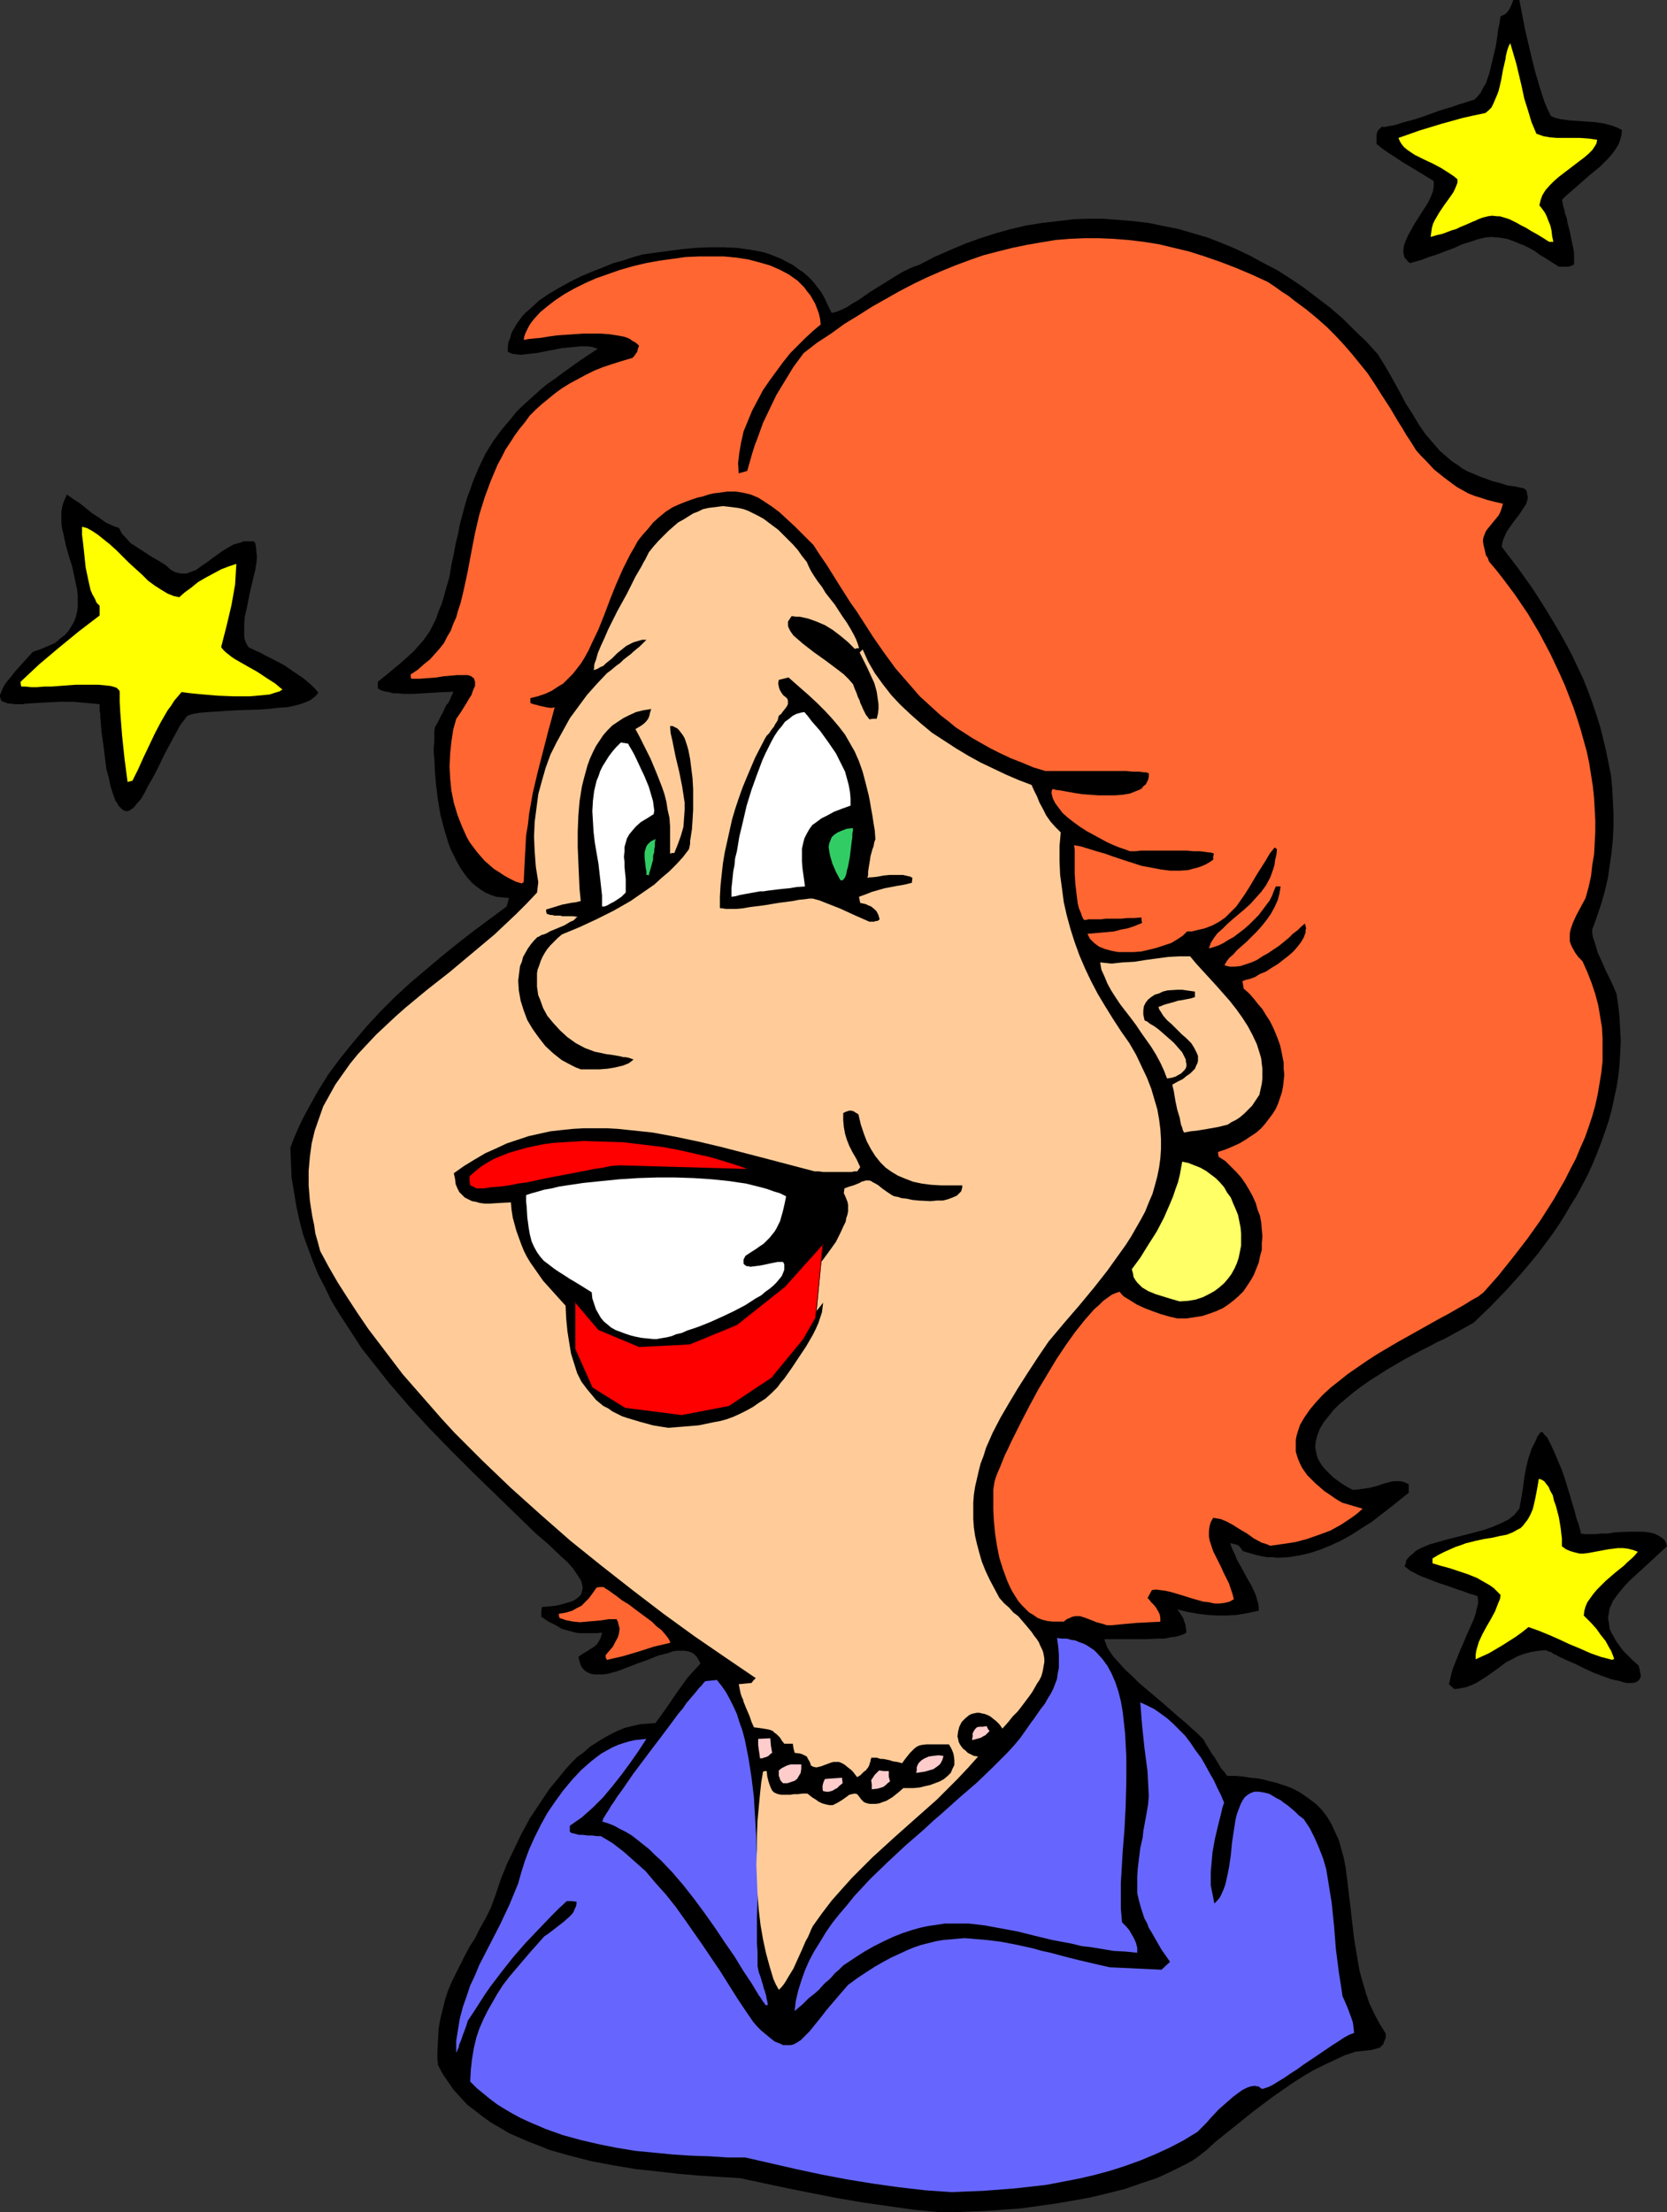
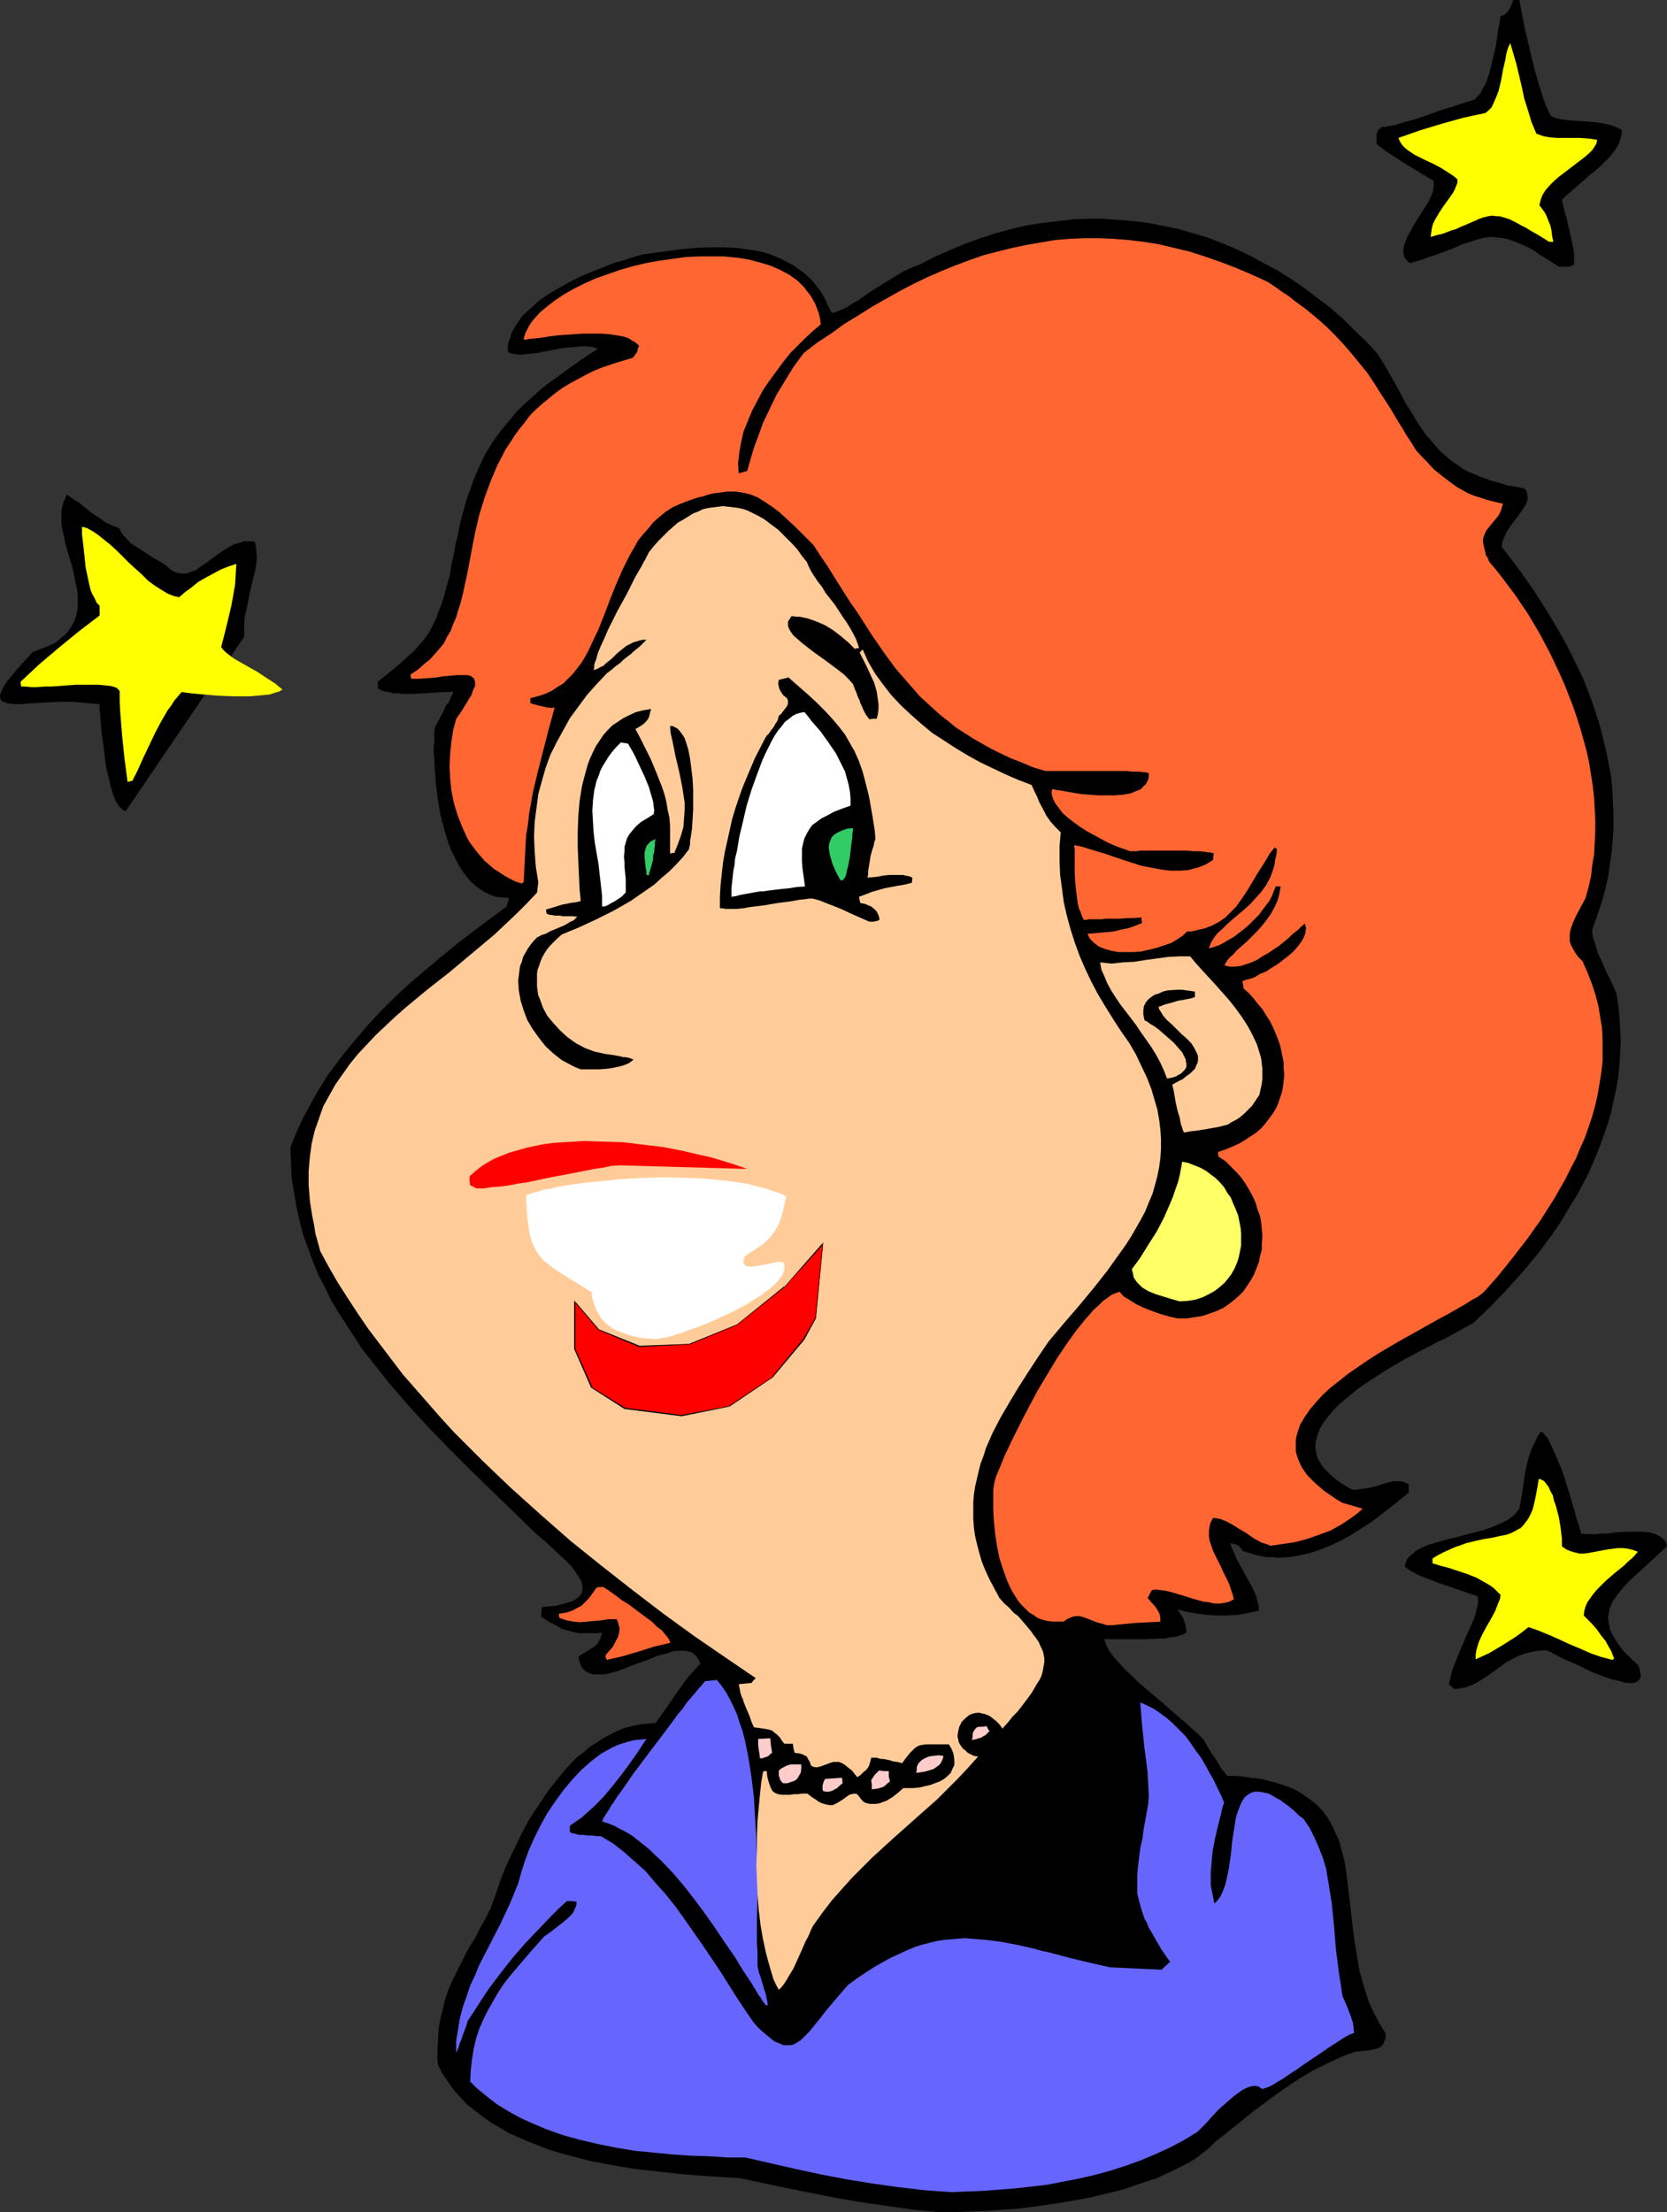
<svg xmlns="http://www.w3.org/2000/svg" xmlns:ns1="http://sodipodi.sourceforge.net/DTD/sodipodi-0.dtd" xmlns:ns2="http://www.inkscape.org/namespaces/inkscape" version="1.0" width="117.317mm" height="155.668mm" id="svg32" ns1:docname="Happy 11.wmf">
  <rect width="100%" height="100%" fill="#333333" stroke="none" />
  <ns1:namedview id="namedview32" pagecolor="#ffffff" bordercolor="#000000" borderopacity="0.25" ns2:showpageshadow="2" ns2:pageopacity="0.0" ns2:pagecheckerboard="0" ns2:deskcolor="#d1d1d1" ns2:document-units="mm" />
  <defs id="defs1">
    <pattern id="WMFhbasepattern" patternUnits="userSpaceOnUse" width="6" height="6" x="0" y="0" />
  </defs>
  <path style="fill:#000000;fill-opacity:1;fill-rule:evenodd;stroke:none" d="m 249.818,588.353 -6.787,-0.646 -6.787,-0.97 -6.787,-0.97 -6.625,-1.131 -6.625,-1.293 -6.464,-1.293 -12.927,-2.747 -5.171,-0.323 -5.332,-0.323 -5.656,-0.485 -5.656,-0.646 -5.979,-0.646 -5.817,-0.97 -5.979,-1.131 -5.656,-1.454 -2.909,-0.808 -2.747,-0.808 -2.747,-1.131 -2.585,-0.97 -2.585,-1.131 -2.585,-1.131 -2.424,-1.454 -2.262,-1.293 -2.262,-1.616 -2.101,-1.616 -2.101,-1.616 -1.777,-1.939 -1.777,-1.939 -1.454,-2.101 -1.454,-2.101 -1.293,-2.424 -0.162,-1.778 v -1.616 l 0.162,-3.232 0.162,-3.07 0.485,-2.747 0.646,-2.585 0.646,-2.585 0.808,-2.424 0.97,-2.262 1.131,-2.262 1.131,-2.262 1.131,-2.262 1.293,-2.424 1.454,-2.262 1.293,-2.585 1.454,-2.585 1.454,-2.909 1.293,-3.555 1.293,-3.878 1.616,-4.04 1.939,-4.04 1.939,-4.04 2.262,-4.201 2.585,-3.878 2.585,-3.878 2.909,-3.555 1.454,-1.778 1.454,-1.616 1.616,-1.616 1.777,-1.293 1.616,-1.454 1.777,-1.131 1.777,-1.131 1.777,-0.97 1.939,-0.97 1.939,-0.808 1.939,-0.485 2.101,-0.485 1.939,-0.162 2.262,-0.162 2.909,-4.04 2.747,-4.04 2.909,-4.04 1.616,-1.778 1.777,-1.939 -0.485,-0.97 -0.485,-0.808 -0.646,-0.646 -0.646,-0.485 -0.97,-0.323 -0.97,-0.162 h -0.97 -1.131 l -1.131,0.162 -1.293,0.485 -2.585,0.646 -2.747,1.131 -2.747,0.97 -2.909,1.131 -2.585,0.97 -1.293,0.323 -1.131,0.323 -1.293,0.162 h -1.131 -0.97 l -0.97,-0.162 -0.808,-0.323 -0.808,-0.485 -0.646,-0.646 -0.485,-0.808 -0.323,-0.97 -0.323,-1.293 0.646,-0.485 0.485,-0.323 1.131,-0.646 0.97,-0.646 0.808,-0.485 0.808,-0.646 0.646,-0.97 0.485,-0.97 0.162,-0.646 0.162,-0.646 -1.454,0.162 h -1.293 -2.424 -0.97 l -0.97,-0.162 -1.777,-0.485 -1.777,-0.485 -1.616,-0.97 -1.939,-0.97 -0.97,-0.646 -0.97,-0.646 v -1.293 l 0.162,-1.293 1.777,-0.162 1.777,-0.162 1.454,-0.323 1.131,-0.323 1.131,-0.323 0.97,-0.323 0.808,-0.485 0.646,-0.485 0.485,-0.485 0.323,-0.485 0.162,-0.646 0.162,-0.646 V 422.076 l -0.162,-0.808 -0.162,-0.646 -0.323,-0.646 -0.97,-1.454 -0.97,-1.454 -1.454,-1.616 -1.616,-1.454 -3.393,-3.232 -3.393,-2.909 -11.311,-10.988 -5.817,-5.656 -5.656,-5.656 -5.656,-5.817 -5.332,-5.817 -5.171,-5.979 -2.424,-3.07 -2.424,-3.07 -2.424,-3.07 -2.101,-3.232 -2.101,-3.232 -2.101,-3.232 -1.939,-3.232 -1.616,-3.393 -1.777,-3.393 -1.454,-3.555 -1.293,-3.555 -1.293,-3.555 -0.97,-3.717 -0.808,-3.717 -0.646,-3.878 -0.646,-3.878 -0.162,-3.878 -0.162,-4.04 0.97,-2.585 1.131,-2.585 1.131,-2.424 1.293,-2.424 2.585,-4.686 2.909,-4.686 3.232,-4.363 3.393,-4.201 3.555,-4.201 3.717,-4.04 3.878,-3.878 4.04,-3.717 4.201,-3.555 4.201,-3.555 4.201,-3.393 4.363,-3.393 8.726,-6.464 0.323,-1.131 0.323,-1.131 -1.777,-0.162 -1.616,-0.162 -1.454,-0.485 -1.454,-0.646 -1.293,-0.808 -1.293,-0.97 -1.131,-0.97 -1.131,-1.293 -0.97,-1.293 -0.97,-1.454 -0.808,-1.454 -0.808,-1.616 -0.808,-1.616 -0.646,-1.778 -1.131,-3.717 -0.97,-3.717 -0.646,-3.878 -0.485,-3.717 -0.323,-3.717 -0.162,-3.555 -0.162,-1.616 v -1.454 l 0.162,-1.616 v -1.293 -1.293 l 0.162,-1.131 0.646,-1.131 0.485,-0.97 0.485,-0.97 0.485,-0.808 0.323,-0.808 0.646,-1.293 0.485,-0.485 0.485,-0.97 0.323,-0.808 0.323,-0.646 0.162,-0.646 -1.131,0.162 h -1.293 l -2.585,0.162 -2.747,0.162 -2.909,0.162 h -2.747 l -1.293,-0.162 h -1.293 l -1.131,-0.323 -1.131,-0.162 -0.97,-0.323 -0.808,-0.485 v -1.778 l 2.424,-1.939 1.939,-1.616 1.939,-1.616 1.616,-1.454 1.616,-1.454 1.131,-1.293 1.293,-1.454 0.97,-1.293 0.97,-1.454 0.808,-1.616 0.808,-1.616 0.646,-1.939 0.808,-1.939 0.646,-2.101 0.646,-2.424 0.808,-2.747 0.485,-3.07 0.646,-2.909 0.485,-2.747 0.646,-2.585 0.485,-2.585 0.646,-2.424 0.646,-2.424 0.646,-2.262 0.808,-2.101 0.646,-1.939 0.808,-1.939 0.808,-1.939 1.777,-3.717 2.101,-3.393 2.262,-3.07 2.585,-3.07 1.293,-1.616 1.454,-1.454 1.616,-1.454 1.616,-1.454 1.777,-1.616 1.777,-1.454 2.101,-1.454 1.939,-1.454 2.262,-1.616 2.262,-1.616 2.424,-1.616 2.424,-1.616 -1.454,-0.485 -1.454,-0.162 h -1.616 l -1.616,0.162 -3.393,0.323 -3.393,0.646 -3.232,0.646 -1.454,0.162 -1.616,0.162 -1.293,0.162 -1.293,-0.162 -1.131,-0.162 -0.97,-0.485 v -1.293 l 0.162,-1.293 0.485,-1.131 0.323,-1.293 0.646,-1.131 0.646,-1.131 0.808,-1.131 0.808,-1.131 0.97,-0.97 1.131,-0.97 2.262,-2.101 2.585,-1.778 2.747,-1.616 2.909,-1.616 2.909,-1.454 3.07,-1.293 2.909,-1.131 2.747,-1.131 2.909,-0.808 2.424,-0.808 2.262,-0.646 3.393,-0.485 3.717,-0.485 3.555,-0.485 3.555,-0.323 3.717,-0.162 h 3.717 l 3.555,0.162 3.555,0.485 1.777,0.323 1.616,0.323 1.616,0.485 1.616,0.646 1.616,0.646 1.454,0.808 1.616,0.808 1.293,0.97 1.454,0.97 1.293,1.131 1.293,1.293 1.131,1.454 1.131,1.454 0.97,1.778 0.808,1.778 0.97,1.939 0.808,-0.162 0.97,-0.323 1.131,-0.485 1.293,-0.646 1.454,-0.97 1.454,-0.808 3.232,-2.262 3.393,-2.101 3.393,-2.101 1.616,-0.97 1.616,-0.808 1.454,-0.646 1.454,-0.485 4.04,-2.101 4.04,-1.778 4.201,-1.778 4.04,-1.454 4.04,-1.293 4.04,-1.131 4.201,-0.97 4.04,-0.646 4.201,-0.485 4.04,-0.485 4.04,-0.162 h 4.04 l 4.04,0.323 4.04,0.323 4.04,0.485 3.878,0.808 4.04,0.808 3.878,1.131 3.878,1.131 3.717,1.454 3.878,1.616 3.717,1.778 3.555,1.939 3.717,1.939 3.555,2.262 3.555,2.424 3.393,2.585 3.393,2.585 3.393,2.909 3.07,3.07 3.232,3.07 3.07,3.393 2.101,3.393 1.939,3.393 1.777,3.232 1.616,3.07 1.777,2.747 1.616,2.747 1.777,2.585 1.939,2.262 1.939,2.262 2.262,1.939 1.131,0.97 1.293,0.808 1.293,0.97 1.454,0.808 1.616,0.646 1.454,0.646 1.777,0.646 1.777,0.646 1.939,0.485 1.939,0.646 2.262,0.323 2.262,0.485 0.646,0.646 0.162,0.97 0.162,0.808 -0.162,0.808 -0.323,0.97 -0.646,0.97 -0.646,0.97 -0.646,0.97 -1.616,2.101 -1.454,2.101 -0.485,0.97 -0.485,1.131 -0.323,0.97 -0.162,1.131 4.201,5.494 4.04,5.656 3.717,5.817 3.555,5.979 1.616,2.909 1.616,3.07 1.454,3.07 1.454,3.07 1.293,3.232 1.131,3.07 1.131,3.393 0.97,3.07 0.808,3.232 0.808,3.393 0.646,3.232 0.646,3.232 0.323,3.393 0.162,3.232 0.162,3.393 v 3.393 l -0.162,3.393 -0.323,3.393 -0.485,3.393 -0.485,3.393 -0.808,3.555 -0.97,3.393 -1.131,3.393 -1.293,3.555 v 0.808 l 0.162,1.131 0.323,0.97 0.323,0.97 0.646,2.262 1.131,2.424 0.97,2.262 1.131,2.262 0.97,2.101 0.808,1.939 0.485,3.232 0.323,3.07 0.162,3.232 0.162,3.07 -0.162,3.07 -0.162,3.07 -0.323,3.07 -0.485,3.07 -0.646,2.909 -0.646,3.07 -0.808,2.909 -0.97,2.909 -0.97,2.747 -1.131,2.909 -1.131,2.747 -1.293,2.909 -1.454,2.747 -1.454,2.747 -1.616,2.585 -1.616,2.747 -1.616,2.585 -1.777,2.585 -3.717,5.009 -4.04,4.848 -4.201,4.686 -4.363,4.525 -4.525,4.363 -1.131,0.646 -1.454,0.808 -1.454,0.808 -1.777,0.97 -1.777,0.97 -2.101,0.97 -2.101,1.131 -2.262,1.131 -4.525,2.424 -4.686,2.747 -4.525,2.909 -2.101,1.454 -1.939,1.454 -1.939,1.616 -1.939,1.616 -1.616,1.616 -1.293,1.616 -1.293,1.616 -0.97,1.616 -0.646,1.616 -0.485,1.778 -0.162,1.616 0.323,1.616 0.162,0.808 0.323,0.808 0.485,0.808 0.485,0.808 0.646,0.808 0.808,0.808 0.808,0.808 0.808,0.808 1.131,0.808 1.131,0.808 1.293,0.808 1.454,0.808 h 1.131 l 1.131,-0.162 2.262,-0.323 1.939,-0.485 1.939,-0.646 1.777,-0.485 0.97,-0.162 h 0.808 0.808 l 0.808,0.162 0.808,0.323 0.646,0.323 v 2.262 l -4.848,3.878 -5.009,3.878 -2.585,1.616 -2.747,1.778 -2.585,1.454 -2.747,1.293 -2.747,1.131 -2.909,0.97 -2.747,0.646 -2.909,0.485 -3.07,0.162 -1.454,-0.162 H 336.915 l -1.616,-0.323 -1.454,-0.323 -1.616,-0.485 -1.616,-0.485 -0.485,-0.646 -0.485,-0.646 -0.485,-0.323 -0.485,-0.162 -0.646,-0.162 -0.808,-0.162 0.323,0.97 0.485,1.131 0.485,0.97 0.485,1.293 1.293,2.262 1.293,2.424 1.293,2.262 1.131,2.424 0.323,1.131 0.323,1.131 0.162,0.97 v 0.97 l -2.909,0.646 -2.909,0.485 -2.585,0.162 h -2.747 l -2.585,-0.162 -2.585,-0.323 -2.747,-0.485 -2.585,-0.646 0.808,1.131 0.808,1.293 0.162,0.646 0.323,0.808 0.162,0.97 0.162,1.293 -0.808,0.485 -0.97,0.323 -1.131,0.323 -1.454,0.162 -1.454,0.323 H 308.152 l -3.555,0.162 h -6.464 -1.454 -2.909 l 0.162,0.646 0.323,0.808 0.323,0.808 0.485,0.808 1.131,1.616 1.454,1.616 1.616,1.778 1.939,1.778 1.777,1.778 2.101,1.778 4.201,3.555 4.04,3.555 1.939,1.616 1.777,1.616 1.616,1.454 1.454,1.454 0.808,1.454 0.808,1.293 0.646,1.131 0.646,0.808 0.485,0.808 0.485,0.808 0.323,0.485 0.323,0.646 0.485,0.646 0.485,0.485 0.808,1.131 h 2.262 l 1.939,0.162 1.939,0.323 1.777,0.162 1.777,0.323 1.777,0.485 1.454,0.323 1.454,0.485 1.454,0.485 1.293,0.485 1.293,0.646 1.131,0.646 2.101,1.454 1.939,1.454 1.616,1.616 1.454,1.939 1.131,1.939 0.97,2.101 0.97,2.101 0.646,2.424 0.646,2.262 0.485,2.585 0.323,2.424 0.323,2.747 0.646,5.333 0.646,5.656 0.323,2.747 0.485,2.909 0.485,2.909 0.485,2.747 0.808,2.909 0.808,2.747 0.97,2.909 1.293,2.747 1.454,2.747 1.616,2.585 v 0.97 l -0.162,0.646 -0.323,0.646 -0.162,0.646 -0.485,0.323 -0.323,0.485 -1.131,0.323 -1.131,0.323 -1.454,0.162 -1.454,0.162 -1.454,0.162 -2.909,0.97 -2.747,1.293 -2.747,1.293 -2.909,1.454 -2.747,1.616 -2.747,1.778 -2.585,1.778 -2.747,1.939 -5.171,3.878 -5.009,4.04 -4.848,3.878 -2.262,2.101 -2.262,1.778 -1.616,1.131 -1.777,0.97 -3.878,1.939 -3.878,1.778 -4.363,1.454 -4.201,1.454 -4.525,1.131 -4.686,1.131 -4.525,0.808 -4.686,0.808 -4.686,0.646 -4.686,0.646 -4.525,0.323 -4.525,0.323 -4.363,0.162 -4.04,0.162 z" id="path1" />
  <path style="fill:#6666ff;fill-opacity:1;fill-rule:evenodd;stroke:none" d="m 253.211,583.021 -7.11,-0.485 -6.948,-0.808 -6.948,-0.97 -6.948,-1.131 -6.787,-1.293 -6.787,-1.454 -13.412,-3.07 h -4.686 l -4.848,-0.323 -5.009,-0.162 -4.848,-0.323 -5.009,-0.485 -5.009,-0.485 -4.848,-0.808 -4.848,-0.97 -4.848,-1.131 -4.686,-1.293 -4.525,-1.616 -2.262,-0.97 -2.262,-0.97 -2.101,-0.97 -2.101,-1.131 -1.939,-1.131 -2.101,-1.293 -1.939,-1.454 -1.777,-1.454 -1.777,-1.454 -1.777,-1.778 0.162,-3.07 0.323,-2.909 0.485,-2.909 0.646,-2.747 0.808,-2.424 1.131,-2.585 1.131,-2.262 1.293,-2.262 1.293,-2.262 1.454,-2.262 1.616,-2.101 1.777,-2.101 3.717,-4.363 3.878,-4.363 0.485,-0.323 0.485,-0.323 1.293,-0.97 1.454,-1.131 1.454,-1.131 1.454,-1.293 0.646,-0.646 0.485,-0.646 0.323,-0.808 0.323,-0.646 0.162,-0.646 v -0.646 l -1.293,-0.162 h -1.293 l -2.101,1.939 -1.939,1.939 -3.555,3.717 -3.393,3.555 -3.232,3.717 -3.07,3.878 -3.07,4.04 -1.454,2.101 -1.454,2.262 -1.454,2.262 -1.616,2.424 -0.323,1.131 -0.646,1.778 -0.323,0.808 -0.485,1.454 -0.485,1.131 -0.162,0.808 -0.323,0.646 -0.162,0.485 -0.162,0.162 v -3.07 l 0.485,-3.07 0.485,-2.909 0.808,-3.07 0.97,-2.747 0.97,-2.909 1.293,-2.747 1.131,-2.747 5.494,-10.665 2.585,-5.494 1.131,-2.747 1.131,-2.747 0.808,-2.909 0.97,-3.07 1.131,-3.07 1.454,-3.232 1.616,-3.232 1.777,-3.232 2.101,-3.07 2.101,-2.909 2.424,-2.909 2.424,-2.585 1.293,-1.131 1.293,-1.131 1.454,-1.131 1.293,-0.97 1.454,-0.808 1.454,-0.808 1.454,-0.646 1.454,-0.485 1.616,-0.485 1.454,-0.323 1.616,-0.162 1.454,-0.162 -2.101,3.232 -2.262,3.232 -2.262,3.07 -2.424,3.07 -2.424,2.909 -2.747,2.747 -2.909,2.585 -1.616,1.131 -1.616,1.131 v 1.616 l 0.485,0.323 0.808,0.162 1.131,0.323 h 1.131 l 1.131,0.162 h 1.293 l 1.131,0.162 h 1.131 l 1.616,0.97 1.616,0.97 2.909,2.262 2.909,2.585 2.909,2.585 2.585,3.07 2.747,3.07 2.585,3.232 2.424,3.393 4.848,6.948 4.686,6.948 4.363,6.948 2.262,3.393 2.101,3.07 1.131,1.293 0.97,0.97 0.97,0.808 0.97,0.808 0.808,0.646 0.808,0.646 0.808,0.323 0.808,0.323 0.646,0.323 h 1.454 0.646 l 0.646,-0.162 0.646,-0.323 1.293,-0.808 1.131,-1.131 1.293,-1.293 1.293,-1.616 1.454,-1.778 1.616,-2.101 1.777,-2.101 1.939,-2.262 2.101,-2.424 2.424,-1.778 2.424,-1.616 2.262,-1.454 2.262,-1.293 2.101,-1.131 2.101,-0.97 2.101,-0.97 1.939,-0.808 1.939,-0.646 1.939,-0.485 1.939,-0.485 1.939,-0.323 1.939,-0.162 1.777,-0.162 1.939,-0.162 1.939,0.162 3.878,0.323 3.878,0.485 4.201,0.808 4.363,0.97 2.262,0.646 2.262,0.485 2.424,0.646 2.424,0.646 2.585,0.646 2.747,0.646 2.747,0.646 2.909,0.646 13.735,0.646 2.262,-2.101 -1.131,-1.616 -1.131,-1.616 -1.777,-3.07 -0.808,-1.454 -0.808,-1.293 -0.485,-1.293 -0.646,-1.131 -0.808,-2.424 -0.646,-2.262 -0.485,-2.101 v -2.262 -2.262 l 0.162,-2.262 0.323,-2.585 0.323,-2.585 0.646,-2.909 0.162,-1.616 0.323,-1.778 0.323,-1.778 0.323,-1.778 0.323,-1.939 0.162,-2.101 -0.162,-3.232 -0.162,-3.232 -0.808,-6.14 -0.646,-6.14 -0.485,-6.14 1.777,0.808 1.939,0.97 1.616,1.131 1.777,1.293 1.616,1.454 1.616,1.616 1.616,1.616 1.454,1.939 1.293,1.939 1.454,1.939 1.131,1.939 1.131,2.101 1.131,1.939 0.97,2.101 0.97,1.939 0.808,1.939 -0.485,1.454 -0.323,1.454 -0.808,3.232 -0.808,3.393 -0.646,3.555 -0.323,3.555 -0.162,1.778 v 1.778 1.778 l 0.323,1.616 0.323,1.616 0.323,1.616 0.808,-0.808 0.646,-0.808 0.485,-0.97 0.485,-1.131 0.485,-1.293 0.323,-1.454 0.323,-1.454 0.323,-1.616 0.485,-3.232 0.323,-3.393 0.485,-3.232 0.485,-3.07 0.323,-1.293 0.485,-1.293 0.485,-1.293 0.485,-0.97 0.646,-0.97 0.808,-0.646 0.808,-0.485 0.97,-0.323 h 1.131 l 1.131,0.162 1.454,0.323 0.646,0.323 0.808,0.485 0.808,0.485 0.97,0.485 0.808,0.646 0.97,0.646 0.97,0.808 1.131,0.97 0.97,0.97 1.293,0.97 1.616,2.424 1.293,2.585 1.131,2.585 1.131,2.909 0.808,2.747 0.485,2.909 0.485,3.07 0.485,2.909 0.646,6.302 0.485,6.14 0.808,6.302 0.485,3.07 0.485,3.232 0.323,0.646 0.485,1.131 0.485,1.131 0.485,1.293 0.485,1.293 0.485,1.454 0.162,1.293 0.162,1.454 -1.293,0.485 -1.454,0.808 -1.454,0.97 -1.777,1.131 -3.555,2.424 -1.939,1.293 -1.939,1.293 -1.777,1.293 -1.777,1.131 -1.616,1.131 -1.616,0.97 -1.293,0.808 -1.293,0.646 -0.97,0.323 -0.485,0.162 h -0.323 l -0.485,-0.323 -0.323,-0.323 h -0.485 l -0.485,-0.162 -1.131,0.162 -0.97,0.323 -1.293,0.646 -1.131,0.808 -1.293,0.97 -1.293,1.131 -2.585,2.262 -2.262,2.424 -0.97,1.131 -0.97,0.97 -0.808,0.808 -0.646,0.646 -3.717,2.262 -3.717,1.939 -3.878,1.778 -3.878,1.616 -4.04,1.454 -4.04,1.293 -4.201,1.131 -4.201,0.97 -4.201,0.808 -4.201,0.808 -4.201,0.485 -4.363,0.485 -4.201,0.323 -4.201,0.323 -4.201,0.162 z" id="path2" />
-   <path style="fill:#6666ff;fill-opacity:1;fill-rule:evenodd;stroke:none" d="m 211.36,534.867 0.323,-2.747 0.646,-2.747 0.808,-2.585 0.97,-2.747 1.131,-2.585 1.293,-2.424 1.616,-2.585 1.454,-2.424 1.777,-2.585 1.939,-2.424 1.939,-2.262 1.939,-2.424 4.363,-4.686 4.525,-4.363 4.848,-4.525 4.848,-4.201 2.424,-2.262 2.262,-1.939 4.686,-4.201 4.686,-4.04 4.201,-4.04 1.939,-1.939 1.939,-1.939 1.777,-1.939 1.616,-1.939 1.616,-2.262 1.454,-2.101 0.646,-0.808 0.646,-0.97 1.131,-1.616 1.131,-1.454 0.808,-1.454 0.808,-1.293 0.646,-1.293 0.485,-1.293 0.485,-1.293 0.162,-1.293 0.323,-1.616 v -1.616 -1.939 l -0.162,-1.939 -0.323,-2.424 1.293,0.162 h 1.293 l 1.131,0.323 1.131,0.162 1.131,0.485 0.97,0.323 0.97,0.485 0.97,0.646 0.97,0.646 0.808,0.808 1.454,1.616 1.293,1.778 1.131,2.101 0.97,2.262 0.808,2.424 0.646,2.585 0.485,2.747 0.323,2.909 0.323,2.909 0.162,3.07 0.162,3.232 v 6.302 l -0.162,6.464 -0.323,6.302 -0.485,6.14 -0.162,2.747 -0.162,2.909 -0.162,2.585 v 2.424 2.262 2.101 l 0.162,1.939 0.162,1.778 0.485,0.485 0.646,0.646 0.808,0.97 0.646,1.131 0.646,1.131 0.485,1.131 0.323,1.293 v 1.293 l -3.232,-0.323 -3.07,-0.162 -2.909,-0.485 -2.909,-0.485 -2.747,-0.323 -2.585,-0.646 -5.171,-0.97 -4.686,-1.131 -4.525,-1.131 -4.363,-0.808 -4.363,-0.808 -4.201,-0.485 h -2.101 -2.262 -2.101 l -2.101,0.323 -2.262,0.323 -2.262,0.485 -2.262,0.646 -2.424,0.808 -2.424,0.97 -2.424,1.131 -2.585,1.293 -2.585,1.454 -2.747,1.778 -2.909,1.939 -1.131,1.131 -1.131,0.97 -0.808,0.97 -0.808,0.808 -0.808,0.646 -0.646,0.646 -1.131,1.293 -1.293,1.131 -1.454,1.131 -0.808,0.808 -0.808,0.808 -0.97,0.808 z" id="path3" />
  <path style="fill:#6666ff;fill-opacity:1;fill-rule:evenodd;stroke:none" d="m 203.765,533.412 -0.97,-1.293 -0.485,-0.808 -0.485,-0.646 -0.97,-1.616 -0.97,-1.616 -2.262,-3.393 -2.262,-3.717 -2.585,-3.717 -2.585,-3.878 -2.747,-3.878 -2.747,-3.717 -2.909,-3.717 -2.909,-3.393 -3.07,-3.232 -1.616,-1.454 -1.454,-1.454 -1.616,-1.293 -1.616,-1.293 -1.454,-1.131 -1.616,-0.97 -1.616,-0.808 -1.454,-0.808 -1.616,-0.646 -1.616,-0.485 0.162,-0.162 0.162,-0.646 0.323,-0.485 0.485,-0.808 0.646,-0.97 0.646,-1.131 0.808,-1.131 0.808,-1.293 0.97,-1.293 1.131,-1.616 2.101,-3.07 4.848,-6.464 2.585,-3.393 2.424,-3.232 2.262,-3.07 1.131,-1.293 0.97,-1.454 0.97,-1.131 0.97,-1.131 0.808,-0.97 0.646,-0.808 0.646,-0.646 0.485,-0.646 0.323,-0.323 0.162,-0.162 1.616,-0.162 1.454,-0.162 1.293,1.616 1.131,1.616 0.97,1.778 0.97,1.939 0.97,2.101 0.646,2.101 0.808,2.262 0.646,2.424 0.485,2.424 0.485,2.424 0.808,5.171 0.646,5.333 0.323,5.494 0.323,5.494 0.162,5.494 0.162,5.494 v 5.171 l -0.162,5.009 v 6.787 l 0.162,2.101 v 2.101 1.778 l 0.162,0.808 0.162,0.808 0.485,1.293 0.323,1.131 0.323,0.97 0.162,0.808 0.323,0.808 0.162,0.646 0.162,0.485 0.162,0.97 0.162,0.646 0.162,0.97 h -0.323 z" id="path4" />
  <path style="fill:#ffcc99;fill-opacity:1;fill-rule:evenodd;stroke:none" d="m 207.158,529.211 -0.808,-1.454 -0.646,-1.454 -0.97,-3.232 -0.97,-3.555 -0.808,-3.717 -0.646,-3.717 -0.485,-4.04 -0.323,-4.04 -0.162,-4.04 -0.162,-4.04 0.162,-4.04 v -3.878 l 0.162,-3.878 0.323,-3.555 0.323,-3.393 0.323,-3.07 0.485,-2.909 0.485,-0.162 h 0.485 l 0.162,1.454 0.323,1.293 0.323,0.97 0.323,0.808 0.323,0.646 0.485,0.485 0.646,0.323 0.485,0.162 0.808,0.162 h 1.454 0.97 l 0.97,-0.162 h 1.131 l 1.131,-0.162 h 1.293 l 0.808,0.646 0.646,0.485 0.808,0.485 0.646,0.485 0.97,0.485 1.131,0.323 0.808,0.162 h 0.97 l 0.646,-0.323 0.646,-0.323 1.293,-0.808 1.131,-0.808 0.646,-0.485 0.646,-0.162 0.808,-0.162 0.646,0.162 0.646,0.808 0.485,0.646 0.646,0.646 0.808,0.323 0.808,0.162 h 0.808 0.808 l 0.97,-0.162 0.808,-0.323 0.97,-0.323 1.616,-0.97 1.616,-1.293 1.293,-1.131 h 1.293 1.454 l 1.616,-0.162 1.293,-0.323 1.454,-0.323 1.293,-0.485 1.293,-0.485 1.131,-0.646 0.97,-0.808 0.808,-0.808 0.485,-1.131 0.485,-0.97 v -1.293 l -0.162,-1.293 -0.162,-0.646 -0.323,-0.808 -0.323,-0.646 -0.485,-0.808 h -1.293 -1.131 -3.555 l -1.293,0.162 -0.646,0.162 -0.646,0.323 -0.646,0.485 -0.485,0.485 -0.646,0.646 -0.646,0.808 -0.646,0.808 -0.808,1.131 -1.293,-0.323 -1.131,-0.162 -0.97,-0.323 -0.808,-0.162 -0.808,-0.162 h -0.646 l -0.646,-0.162 -0.323,-0.162 h -0.808 -0.485 -0.323 v 0.323 l -0.162,0.162 v 0.485 l -0.162,0.323 -0.162,0.646 -0.323,0.646 -0.646,0.808 -0.485,0.323 -0.485,0.485 -0.485,0.485 -0.808,0.485 -0.646,-0.808 -0.485,-0.646 -0.485,-0.485 -0.646,-0.485 -0.97,-0.808 -0.808,-0.485 -0.808,-0.323 h -0.808 -0.646 l -0.646,0.162 -1.293,0.485 -1.293,0.485 -0.646,0.162 -0.646,0.162 -0.808,-0.162 -0.646,-0.323 -0.162,-0.485 -0.162,-0.485 -0.485,-0.808 -0.323,-0.646 -0.646,-0.323 -0.646,-0.323 -0.646,-0.162 -1.293,-0.162 -0.323,-1.293 -0.162,-1.131 h -2.262 l -0.646,-0.808 -0.485,-0.808 -0.485,-0.485 -0.485,-0.485 -0.485,-0.323 -0.485,-0.485 -0.808,-0.323 -0.808,-0.162 -0.97,-0.162 -1.131,-0.162 -1.293,-0.162 -0.646,-1.454 -0.485,-1.454 -0.485,-1.131 -0.485,-1.131 -0.323,-0.808 -0.323,-0.808 -0.162,-0.646 -0.323,-0.646 -0.323,-0.97 -0.323,-1.616 -0.162,-0.808 3.393,-0.323 0.485,-0.646 0.646,-0.646 -8.079,-5.494 -8.241,-5.656 -8.241,-5.979 -8.241,-6.302 -8.241,-6.464 -8.241,-6.625 -7.918,-6.948 -7.918,-7.11 -7.595,-7.272 -3.717,-3.717 -3.717,-3.717 -3.555,-3.878 -3.393,-3.878 -3.393,-3.878 -3.393,-3.878 -3.07,-4.04 -3.07,-4.04 -3.07,-4.04 -2.747,-4.04 -2.747,-4.201 -2.585,-4.04 -2.424,-4.201 -2.262,-4.201 -0.646,-2.424 -0.646,-2.262 -0.323,-2.262 -0.485,-2.262 -0.323,-2.101 -0.323,-2.101 -0.162,-2.101 -0.162,-1.939 v -2.101 -1.778 l 0.323,-3.717 0.485,-3.555 0.808,-3.393 1.131,-3.232 1.131,-3.232 1.616,-2.909 1.616,-2.909 1.939,-2.747 1.939,-2.747 2.101,-2.585 2.424,-2.585 2.424,-2.585 2.585,-2.424 2.585,-2.424 2.747,-2.424 5.656,-4.686 5.979,-4.686 5.979,-5.009 5.979,-5.009 2.909,-2.747 2.909,-2.747 2.747,-2.747 2.747,-2.909 0.162,-1.454 0.162,-1.293 -0.646,-4.04 -0.323,-4.201 -0.162,-3.878 0.162,-3.878 0.485,-3.717 0.485,-3.717 0.97,-3.555 0.97,-3.393 1.293,-3.555 1.616,-3.232 1.777,-3.232 1.777,-3.232 2.262,-3.07 2.262,-3.07 2.585,-2.909 2.747,-2.909 1.293,-0.97 1.131,-0.97 1.131,-0.808 0.808,-0.808 0.808,-0.646 0.646,-0.485 0.646,-0.485 0.485,-0.485 0.97,-0.808 0.808,-0.646 0.808,-0.808 0.97,-0.97 h -1.131 l -1.131,0.323 -1.131,0.323 -0.97,0.485 -0.97,0.485 -0.808,0.646 -1.616,1.293 -1.454,1.454 -0.808,0.646 -0.808,0.646 -0.646,0.646 -0.808,0.323 -0.808,0.485 -0.97,0.323 0.162,-0.646 v -0.646 l 0.162,-0.646 0.323,-0.808 0.485,-1.778 0.808,-1.939 0.97,-2.101 0.97,-2.262 2.424,-4.848 2.585,-4.686 1.131,-2.262 1.131,-2.262 1.131,-1.939 0.485,-0.808 0.485,-0.97 0.485,-0.808 0.323,-0.646 0.323,-0.646 0.323,-0.646 1.293,-1.616 1.293,-1.454 1.293,-1.293 1.293,-1.293 1.293,-1.131 1.293,-1.131 1.454,-0.808 1.293,-0.808 1.293,-0.808 1.293,-0.485 1.293,-0.646 1.454,-0.323 1.293,-0.162 1.293,-0.162 1.293,-0.162 1.454,0.162 1.293,0.162 1.293,0.162 1.454,0.323 1.293,0.485 1.293,0.646 1.293,0.646 1.454,0.808 1.293,0.97 1.293,0.97 1.293,0.97 1.293,1.293 1.293,1.293 1.293,1.293 1.293,1.454 1.131,1.616 1.293,1.616 0.485,1.131 0.646,1.293 0.808,1.293 0.97,1.454 1.131,1.454 0.97,1.616 2.424,3.07 2.101,3.232 1.131,1.616 0.97,1.616 0.808,1.454 0.646,1.293 0.485,1.293 0.323,1.131 h -0.646 l -0.485,0.162 -1.777,-1.778 -1.939,-1.616 -2.101,-1.616 -2.101,-1.293 -2.262,-0.97 -2.262,-0.808 -2.262,-0.485 h -0.97 l -1.131,-0.162 -0.323,0.485 -0.323,0.485 -0.323,0.485 v 0.485 0.646 l 0.162,0.485 0.485,0.97 0.808,1.131 1.131,0.97 1.293,1.131 1.454,1.131 1.454,1.131 3.393,2.424 3.232,2.424 1.454,1.131 1.293,1.293 1.131,1.293 0.485,1.293 0.485,1.131 0.323,0.97 0.485,0.97 0.162,0.646 0.323,0.646 0.485,1.131 0.323,0.646 0.323,0.646 0.485,0.646 0.485,0.646 0.97,-0.162 h 0.97 l 0.323,-1.293 0.162,-1.293 v -1.293 l -0.162,-1.131 -0.162,-1.131 -0.162,-1.131 -0.646,-2.262 -0.97,-2.101 -0.97,-2.101 -0.97,-1.939 -0.97,-1.939 0.323,-0.323 0.485,-0.485 1.454,3.232 1.777,3.07 2.101,2.909 2.262,2.909 2.424,2.585 2.747,2.585 2.747,2.424 2.909,2.424 3.232,2.101 3.232,2.101 3.232,1.939 3.232,1.778 3.393,1.616 3.393,1.616 3.393,1.454 3.393,1.293 0.646,1.454 0.808,1.616 0.646,1.616 0.97,1.778 0.808,1.616 1.131,1.616 1.293,1.454 1.454,1.454 -0.323,3.717 v 3.878 l 0.162,3.717 0.485,3.555 0.485,3.717 0.808,3.555 0.97,3.555 1.131,3.555 1.293,3.555 1.454,3.393 1.616,3.393 1.777,3.393 1.939,3.232 2.101,3.393 2.101,3.232 2.262,3.232 1.777,3.07 1.454,3.07 1.454,3.07 1.131,2.909 0.808,2.747 0.808,2.747 0.485,2.747 0.323,2.585 0.162,2.585 v 2.585 l -0.162,2.424 -0.323,2.424 -0.485,2.424 -0.646,2.424 -0.646,2.262 -0.97,2.262 -0.97,2.424 -1.131,2.101 -1.293,2.262 -1.293,2.262 -1.454,2.262 -1.616,2.262 -3.232,4.525 -3.555,4.525 -3.878,4.686 -4.04,4.686 -4.201,5.009 -2.747,4.04 -2.747,4.201 -2.585,4.04 -2.424,4.04 -2.262,3.878 -2.101,4.04 -1.777,4.04 -0.646,2.101 -0.808,2.101 -0.485,1.939 -0.485,2.101 -0.485,2.101 -0.323,2.101 -0.162,2.101 v 2.262 2.101 l 0.162,2.262 0.323,2.262 0.485,2.101 0.646,2.424 0.646,2.262 0.97,2.424 1.131,2.424 1.293,2.424 1.293,2.424 1.293,1.454 1.293,1.131 1.131,1.293 1.293,0.97 0.97,1.131 0.97,1.131 0.808,0.97 0.808,0.97 0.646,0.97 0.646,0.808 0.646,0.97 0.323,0.808 0.485,0.97 0.323,0.808 0.162,0.808 0.162,0.97 v 0.97 l -0.162,0.808 -0.162,0.97 -0.162,0.808 -0.323,1.131 -0.485,0.97 -0.646,0.97 -0.646,1.131 -0.646,1.131 -0.808,1.131 -1.939,2.585 -1.131,1.454 -1.293,1.293 -1.293,1.616 -1.454,1.616 -0.808,-1.131 -0.808,-0.808 -0.808,-0.646 -0.808,-0.646 -0.646,-0.323 -0.808,-0.323 -0.808,-0.162 -0.646,-0.162 h -0.646 l -0.808,0.162 -0.646,0.162 -0.646,0.323 -0.97,0.808 -0.97,0.97 -0.646,1.293 -0.323,1.293 -0.162,1.293 0.162,0.646 0.162,0.808 0.323,0.646 0.323,0.485 0.485,0.646 0.646,0.485 0.646,0.646 0.646,0.323 0.97,0.485 1.131,0.162 -2.747,3.07 -2.747,2.909 -5.494,5.494 -5.656,5.009 -5.817,5.171 -5.656,5.171 -2.747,2.747 -2.747,2.747 -2.747,3.07 -2.585,2.909 -2.585,3.393 -2.424,3.393 -0.485,0.97 -0.323,0.808 -0.485,1.131 -0.646,1.131 -0.97,2.262 -2.262,5.009 -1.293,2.101 -0.646,1.131 -0.646,0.97 -0.646,0.808 z" id="path5" />
  <path style="fill:#ffcccc;fill-opacity:1;fill-rule:evenodd;stroke:none" d="m 218.954,476.371 -0.162,-0.485 v -0.323 -0.646 l 0.162,-0.646 0.162,-0.485 0.323,-0.646 2.101,-0.162 2.424,-0.162 0.162,1.454 -0.808,0.646 -0.646,0.646 -0.646,0.323 -0.485,0.323 -0.485,0.162 -0.646,0.162 h -0.646 z" id="path6" />
  <path style="fill:#ffcccc;fill-opacity:1;fill-rule:evenodd;stroke:none" d="m 231.882,475.886 v -1.293 l -0.162,-1.131 0.97,-1.454 1.131,-1.131 1.293,0.162 h 1.293 v 1.454 l 0.323,1.293 -0.646,0.485 -0.485,0.485 -0.646,0.485 -0.485,0.162 -1.131,0.323 z" id="path7" />
  <path style="fill:#ffcccc;fill-opacity:1;fill-rule:evenodd;stroke:none" d="m 208.289,474.27 -0.485,-0.485 -0.323,-0.485 -0.162,-0.646 -0.162,-0.323 v -0.808 -0.646 l 0.808,-0.646 0.646,-0.323 0.646,-0.323 0.485,-0.162 0.646,-0.162 h 0.646 2.101 v 1.131 l -0.162,1.131 -0.485,0.808 -0.485,0.808 -0.646,0.485 -0.97,0.323 -0.97,0.323 z" id="path8" />
  <path style="fill:#ffcccc;fill-opacity:1;fill-rule:evenodd;stroke:none" d="m 243.678,471.523 0.162,-0.646 v -0.808 l 0.162,-0.485 0.323,-0.646 0.808,-0.808 0.808,-0.485 1.131,-0.485 1.131,-0.162 1.454,-0.162 1.293,0.162 -0.162,0.646 -0.162,0.485 -0.323,0.646 -0.323,0.485 -0.808,0.646 -0.97,0.646 -1.131,0.323 -1.131,0.323 z" id="path9" />
  <path style="fill:#ffcccc;fill-opacity:1;fill-rule:evenodd;stroke:none" d="m 202.149,467.645 -0.162,-1.293 -0.162,-0.97 -0.162,-1.293 v -0.646 -0.97 l 3.232,-0.162 0.162,1.939 0.323,1.939 -0.485,0.323 -0.485,0.485 -0.323,0.162 -0.323,0.162 -0.646,0.162 -0.323,0.162 z" id="path10" />
  <path style="fill:#ffcccc;fill-opacity:1;fill-rule:evenodd;stroke:none" d="m 258.544,462.797 0.162,-0.97 v -0.808 l 0.323,-0.646 0.323,-0.485 0.485,-0.485 0.646,-0.162 h 0.97 l 0.97,-0.162 0.323,0.646 0.162,0.323 0.323,0.323 -0.646,0.646 -0.485,0.485 -0.646,0.323 -0.485,0.323 -1.131,0.323 z" id="path11" />
  <path style="fill:#000000;fill-opacity:1;fill-rule:evenodd;stroke:none" d="m 386.846,449.223 -1.454,-1.293 0.323,-1.293 0.323,-1.454 0.485,-1.616 0.646,-1.616 1.293,-3.232 0.808,-1.778 0.646,-1.616 1.454,-3.232 0.646,-1.454 0.485,-1.454 0.323,-1.454 0.323,-1.131 v -1.131 l -0.162,-0.97 -0.97,-0.323 -1.131,-0.323 -1.293,-0.485 -1.454,-0.485 -2.747,-0.97 -2.909,-0.97 -2.909,-1.131 -1.293,-0.485 -1.131,-0.485 -1.131,-0.646 -0.97,-0.485 -0.808,-0.646 -0.646,-0.485 0.323,-0.808 0.162,-0.808 0.485,-0.646 0.646,-0.646 0.646,-0.485 0.646,-0.646 0.808,-0.485 0.97,-0.485 1.939,-0.808 2.262,-0.646 2.262,-0.646 2.585,-0.646 5.009,-1.293 2.424,-0.646 2.262,-0.808 2.262,-0.97 1.939,-0.97 0.808,-0.646 0.808,-0.646 0.646,-0.808 0.646,-0.808 0.485,-2.585 0.485,-2.909 0.323,-2.585 0.485,-2.747 0.646,-2.585 0.808,-2.424 1.131,-2.262 0.485,-1.131 0.808,-1.131 h 0.323 l 0.323,0.162 0.323,0.485 0.323,0.323 0.485,0.485 0.323,0.646 0.808,1.616 0.808,1.778 0.808,1.939 0.97,2.262 0.808,2.262 1.454,4.686 0.646,2.262 0.646,2.101 0.485,1.939 0.646,1.778 0.162,0.646 0.323,1.131 v 0.485 l 1.131,0.162 h 1.131 1.616 l 1.616,-0.162 h 1.777 l 1.777,-0.323 3.878,-0.162 h 1.777 1.777 l 1.616,0.162 1.454,0.323 1.293,0.646 0.97,0.646 0.485,0.485 0.323,0.485 0.162,0.485 0.162,0.646 -2.101,1.939 -2.101,1.939 -2.101,1.939 -1.939,1.778 -1.777,1.616 -1.616,1.778 -1.454,1.778 -1.293,1.778 -0.323,0.808 -0.485,0.97 -0.162,0.808 -0.162,0.97 -0.162,0.97 0.162,0.97 0.162,0.97 0.162,1.131 0.485,0.97 0.646,1.131 0.646,1.131 0.808,1.131 0.97,1.293 1.131,1.131 1.293,1.293 1.616,1.454 0.323,0.97 0.162,0.97 0.162,0.808 -0.162,0.646 -0.323,0.485 -0.323,0.323 -0.646,0.323 -0.646,0.162 h -0.646 -0.97 l -0.808,-0.162 -0.97,-0.323 -2.262,-0.485 -2.262,-0.808 -2.585,-0.97 -2.424,-1.131 -2.262,-1.131 -2.262,-0.97 -2.101,-0.97 -0.808,-0.485 -0.808,-0.323 -0.646,-0.485 -0.646,-0.162 -0.323,-0.162 -0.485,-0.162 -1.939,0.162 -1.939,0.323 -1.777,0.485 -1.777,0.646 -1.454,0.808 -1.616,0.808 -2.585,1.939 -2.747,1.939 -1.293,0.808 -1.293,0.808 -1.454,0.646 -1.293,0.485 -1.616,0.323 z" id="path12" />
  <path style="fill:#ff6632;fill-opacity:1;fill-rule:evenodd;stroke:none" d="m 161.428,441.467 -0.323,-0.646 v -0.646 l 1.939,-2.262 0.646,-1.293 0.646,-1.131 0.323,-1.131 0.162,-1.293 -0.162,-0.485 -0.162,-0.646 -0.162,-0.646 -0.323,-0.646 h -2.101 l -2.101,0.323 -3.717,0.323 -1.777,0.162 -1.777,-0.162 -1.777,-0.323 -0.97,-0.323 -0.97,-0.323 -0.162,-0.646 v -0.485 l 1.131,-0.162 0.808,-0.162 1.616,-0.485 1.131,-0.646 1.293,-0.646 0.97,-0.97 0.97,-0.97 0.97,-1.293 1.131,-1.616 0.808,-0.162 h 0.97 l 0.323,0.162 0.162,0.162 0.808,0.485 1.131,0.808 1.131,0.808 1.454,1.131 1.616,0.97 3.232,2.424 3.07,2.262 1.293,1.293 1.293,0.97 0.97,1.131 0.646,0.808 0.323,0.485 0.162,0.323 0.162,0.323 v 0.323 l -2.101,0.485 -2.101,0.485 -4.04,1.293 -4.363,1.293 -2.101,0.485 z" id="path13" />
  <path style="fill:#ffff00;fill-opacity:1;fill-rule:evenodd;stroke:none" d="m 428.86,441.467 -3.07,-0.808 -2.747,-0.97 -2.909,-1.293 -2.747,-1.131 -2.747,-1.293 -2.585,-1.131 -2.747,-1.131 -2.747,-0.97 -1.616,1.293 -1.777,1.293 -3.555,2.262 -3.555,2.101 -1.777,0.808 -1.777,0.808 v -1.131 l 0.162,-1.131 0.323,-1.131 0.323,-1.131 0.97,-2.101 1.131,-2.101 1.131,-1.939 1.131,-2.101 0.808,-2.101 0.485,-1.131 0.162,-1.131 -0.97,-0.97 -0.808,-0.808 -1.131,-0.808 -1.131,-0.646 -2.262,-1.293 -2.424,-0.97 -2.424,-0.808 -2.424,-0.808 -2.424,-0.646 -2.101,-0.646 v -1.293 l 1.616,-0.97 1.616,-0.808 1.454,-0.646 1.454,-0.646 1.454,-0.485 1.293,-0.485 2.585,-0.646 2.262,-0.485 2.101,-0.323 2.101,-0.485 1.777,-0.323 1.616,-0.646 1.454,-0.808 0.646,-0.323 0.646,-0.646 0.485,-0.646 0.646,-0.808 0.485,-0.808 0.485,-0.97 0.485,-1.131 0.323,-1.293 0.323,-1.454 0.323,-1.616 0.323,-1.778 0.323,-1.939 0.646,0.162 0.808,0.485 0.485,0.646 0.646,0.808 0.485,1.131 0.646,1.131 0.323,1.454 0.485,1.293 0.808,3.07 0.485,2.909 0.162,1.454 0.162,1.293 v 1.131 0.97 l 1.131,0.808 1.131,0.485 1.131,0.323 1.293,0.323 h 1.131 l 1.293,-0.162 2.585,-0.485 2.585,-0.485 2.585,-0.323 h 1.454 l 1.293,0.162 1.293,0.323 1.293,0.485 -0.808,0.97 -0.808,0.808 -1.131,0.97 -0.97,0.97 -2.424,1.939 -2.424,2.101 -2.262,2.262 -0.97,1.131 -0.808,1.131 -0.808,1.131 -0.485,1.131 -0.323,1.131 -0.162,1.293 0.323,0.323 0.646,0.646 1.131,1.131 1.293,1.454 1.131,1.616 1.293,1.616 0.97,1.778 0.485,0.808 0.646,1.616 0.162,0.646 h -0.323 z" id="path14" />
  <path style="fill:#ff6632;fill-opacity:1;fill-rule:evenodd;stroke:none" d="m 295.548,432.256 h -1.131 l -0.97,-0.323 -1.777,-0.485 -1.616,-0.646 -1.293,-0.485 -1.454,-0.485 h -0.646 -0.646 l -0.808,0.162 -0.646,0.323 -0.808,0.323 -0.808,0.646 h -1.454 -1.454 l -1.454,-0.162 -1.293,-0.323 -1.293,-0.485 -1.131,-0.808 -1.131,-0.646 -0.97,-0.97 -0.97,-0.97 -0.97,-1.131 -0.808,-1.293 -0.808,-1.293 -0.646,-1.293 -0.646,-1.454 -1.131,-3.07 -0.97,-3.07 -0.646,-3.232 -0.485,-3.232 -0.323,-3.232 -0.162,-3.07 v -4.04 -1.293 l 0.162,-1.131 0.162,-0.97 0.323,-1.131 0.485,-1.293 0.646,-1.454 0.646,-1.616 0.646,-1.616 0.808,-1.616 0.808,-1.778 0.97,-1.939 1.939,-3.878 2.101,-4.04 2.262,-4.201 2.424,-4.04 2.424,-4.04 2.585,-3.878 2.424,-3.393 1.293,-1.616 1.293,-1.616 1.293,-1.454 1.131,-1.293 1.293,-1.131 1.131,-1.131 1.131,-0.808 1.131,-0.808 1.131,-0.485 0.97,-0.323 0.485,0.646 0.646,0.646 0.808,0.485 0.808,0.485 1.777,1.131 2.101,0.97 2.101,0.808 2.262,0.808 2.262,0.646 2.101,0.485 h 2.424 l 2.101,-0.323 2.101,-0.323 1.939,-0.646 1.777,-0.646 1.777,-0.808 1.454,-0.97 1.454,-1.131 1.293,-1.131 1.293,-1.293 0.97,-1.454 0.97,-1.454 0.808,-1.454 0.646,-1.616 0.646,-1.616 0.323,-1.616 0.485,-1.778 v -1.778 l 0.162,-1.778 -0.162,-1.778 -0.162,-1.939 -0.323,-1.778 -0.646,-1.616 -0.485,-1.778 -0.808,-1.778 -0.97,-1.778 -0.97,-1.616 -1.131,-1.616 -1.293,-1.454 -1.454,-1.454 -1.454,-1.454 -1.777,-1.131 -0.162,-0.808 v -0.162 -0.323 l 1.939,-0.646 1.939,-0.808 1.777,-0.808 1.616,-0.97 1.454,-0.97 1.454,-0.97 1.293,-1.131 1.131,-1.293 0.97,-1.293 0.97,-1.293 0.808,-1.293 0.646,-1.454 0.485,-1.454 0.485,-1.454 0.323,-1.616 0.162,-1.454 0.162,-1.616 -0.162,-1.616 v -1.616 l -0.323,-1.616 -0.323,-1.616 -0.323,-1.454 -0.646,-1.778 -0.646,-1.616 -0.646,-1.454 -0.808,-1.616 -0.97,-1.454 -0.97,-1.616 -1.131,-1.293 -1.131,-1.454 -1.293,-1.454 -1.454,-1.293 -0.162,-1.131 -0.162,-0.808 0.808,-0.323 1.293,-0.323 1.293,-0.485 1.293,-0.808 1.616,-0.646 1.454,-0.97 1.616,-0.97 1.454,-1.131 1.454,-1.131 1.293,-1.131 1.131,-1.293 0.97,-1.293 0.646,-1.131 0.485,-1.293 V 247.396 l 0.162,-0.485 -0.162,-0.646 -0.162,-0.646 -0.97,0.808 -0.97,0.97 -1.293,0.97 -1.131,1.131 -2.585,2.101 -2.909,1.939 -1.454,0.808 -1.454,0.97 -1.454,0.646 -1.454,0.485 -1.454,0.485 -1.454,0.162 h -1.454 l -1.293,-0.323 v -0.323 l 0.162,-0.162 0.485,-0.808 0.646,-0.808 0.97,-0.808 0.97,-1.131 1.293,-1.131 1.293,-1.131 1.293,-1.293 1.454,-1.454 1.293,-1.454 1.293,-1.616 1.131,-1.616 0.97,-1.778 0.808,-1.778 0.485,-1.778 0.323,-1.939 h -1.293 l -0.485,1.131 -0.485,1.293 -0.646,1.293 -0.97,1.293 -0.97,1.293 -0.97,1.293 -1.293,1.293 -1.293,1.293 -1.293,1.131 -2.747,2.101 -1.454,0.808 -1.293,0.808 -1.293,0.646 -1.454,0.485 -1.131,0.323 0.485,-1.454 0.808,-1.293 0.97,-1.293 1.293,-1.131 1.293,-1.293 1.454,-1.293 3.07,-2.585 1.616,-1.454 1.454,-1.616 1.454,-1.616 1.293,-1.778 1.131,-2.101 0.808,-2.262 0.323,-1.131 0.162,-1.293 0.323,-1.293 0.162,-1.454 -0.323,-0.323 -0.323,-0.162 -1.293,1.616 -1.131,1.939 -2.262,3.555 -2.101,3.555 -1.131,1.778 -1.131,1.616 -1.131,1.616 -1.454,1.454 -1.454,1.454 -1.616,1.131 -1.777,0.97 -2.101,0.808 -2.101,0.485 -1.293,0.323 h -1.293 l -1.131,1.131 -1.454,0.97 -1.616,0.97 -1.939,0.646 -1.939,0.646 -1.939,0.485 -2.101,0.485 -2.101,0.162 h -2.101 -1.939 l -1.777,-0.323 -1.777,-0.485 -1.616,-0.646 -1.293,-0.97 -0.485,-0.485 -0.646,-0.646 -0.323,-0.646 -0.323,-0.646 3.555,-0.323 3.555,-0.323 1.777,-0.485 1.777,-0.323 1.939,-0.646 1.939,-0.808 -0.162,-0.808 v -0.646 l -2.101,0.162 h -1.777 l -1.616,0.162 h -1.616 -1.293 -1.131 l -1.131,0.162 h -0.808 -0.808 -1.777 l -0.646,0.162 h -0.646 l -0.485,-0.97 -0.323,-0.97 -0.485,-1.131 -0.323,-1.293 -0.323,-2.585 -0.323,-2.747 -0.162,-2.747 v -2.747 -2.585 -0.97 l -0.162,-1.131 1.777,0.323 2.101,0.646 2.101,0.646 2.262,0.646 2.262,0.808 2.424,0.808 5.009,1.616 2.585,0.485 2.585,0.485 2.424,0.323 h 2.585 l 2.262,-0.162 1.131,-0.323 1.293,-0.323 0.97,-0.323 1.131,-0.485 1.131,-0.646 0.97,-0.646 v -0.808 l 0.162,-0.808 -0.162,-0.162 h -0.323 l -0.323,-0.162 h -0.485 l -1.131,-0.162 -1.293,-0.162 h -1.616 l -1.777,-0.162 h -3.717 -3.717 -1.939 -3.07 l -1.131,0.162 h -1.616 l -1.293,-0.485 -1.454,-0.485 -1.616,-0.646 -1.777,-0.808 -1.777,-0.97 -1.777,-0.97 -1.777,-0.97 -1.777,-1.131 -1.777,-1.293 -1.454,-1.131 -1.454,-1.293 -0.97,-1.293 -0.97,-1.293 -0.646,-1.293 -0.162,-0.646 -0.162,-0.646 v -0.485 l 0.162,-0.646 h 0.485 l 0.485,0.162 1.293,0.162 1.777,0.323 1.777,0.323 2.101,0.323 2.101,0.162 2.262,0.162 h 2.262 2.101 l 2.101,-0.162 1.939,-0.323 1.616,-0.646 0.808,-0.323 0.646,-0.323 0.485,-0.646 0.646,-0.485 0.323,-0.646 0.323,-0.646 0.162,-0.808 v -0.808 l -0.162,-0.162 h -0.162 l -0.485,-0.162 h -0.485 l -1.293,-0.162 h -1.616 l -1.777,-0.162 h -2.101 -2.262 -6.948 -2.262 -4.04 -1.616 -2.262 l -3.232,-0.97 -3.07,-1.293 -2.909,-1.131 -2.747,-1.293 -2.585,-1.293 -2.585,-1.454 -2.262,-1.293 -2.262,-1.454 -2.262,-1.454 -1.939,-1.616 -2.101,-1.616 -1.777,-1.616 -1.939,-1.778 -1.777,-1.616 -3.232,-3.717 -3.232,-3.717 -3.07,-4.201 -2.909,-4.201 -2.909,-4.525 -1.454,-2.262 -1.616,-2.262 -3.07,-4.848 -3.232,-5.171 -1.777,-2.585 -1.777,-2.747 -2.585,-2.585 -2.262,-2.262 -2.101,-1.939 -2.101,-1.939 -1.939,-1.454 -1.939,-1.293 -1.777,-1.131 -1.939,-0.808 -1.939,-0.485 -2.101,-0.323 h -2.262 l -1.131,0.162 -1.131,0.162 -1.454,0.162 -1.293,0.323 -1.454,0.485 -1.454,0.323 -1.454,0.485 -1.777,0.646 -1.616,0.646 -1.777,0.808 -1.777,1.131 -1.777,1.454 -1.616,1.454 -1.293,1.616 -1.454,1.616 -1.293,1.616 -0.97,1.778 -1.131,1.939 -1.939,3.878 -1.777,4.04 -1.616,4.04 -1.454,3.878 -1.616,4.04 -1.777,3.717 -0.808,1.778 -0.97,1.778 -0.97,1.616 -1.131,1.454 -1.131,1.454 -1.293,1.293 -1.293,1.293 -1.616,0.97 -1.454,0.97 -1.777,0.808 -1.939,0.646 -1.939,0.485 v 1.293 l 0.808,0.323 0.808,0.162 0.485,0.162 0.646,0.162 0.808,0.162 0.646,0.162 1.131,0.162 h 0.485 l 0.646,-0.162 -0.808,3.07 -0.808,2.909 -1.454,5.656 -1.454,5.656 -1.293,5.494 -0.97,5.494 -0.323,2.909 -0.485,2.909 -0.162,2.909 -0.162,3.07 -0.162,3.232 -0.162,3.232 -0.323,0.162 -0.162,0.162 -1.616,-0.485 -1.616,-0.808 -1.454,-0.808 -1.454,-0.97 -1.293,-0.808 -1.293,-1.131 -1.131,-0.97 -1.131,-1.293 -0.97,-1.131 -0.97,-1.293 -0.97,-1.293 -0.808,-1.454 -1.293,-2.909 -1.131,-2.909 -0.97,-3.232 -0.646,-3.232 -0.323,-3.232 -0.162,-3.232 0.162,-3.393 0.323,-3.07 0.485,-3.232 0.808,-2.909 1.131,-1.616 0.808,-1.293 0.808,-1.293 0.646,-1.131 0.646,-0.97 0.323,-0.97 0.323,-0.808 0.323,-0.646 v -0.646 -0.485 l -0.162,-0.485 -0.162,-0.485 -0.323,-0.162 -0.323,-0.323 -0.485,-0.162 -0.485,-0.162 h -1.293 -1.454 l -1.777,0.162 -1.939,0.162 -1.939,0.323 -2.101,0.162 -2.262,0.162 h -2.262 l -0.162,-0.646 v -0.485 l 1.939,-1.293 1.616,-1.454 1.616,-1.293 1.293,-1.454 1.293,-1.454 1.131,-1.454 0.808,-1.616 0.97,-1.616 0.646,-1.778 0.808,-1.778 0.485,-1.778 0.646,-1.939 0.485,-1.939 0.485,-2.101 0.485,-2.262 0.485,-2.262 0.97,-5.171 0.97,-5.009 1.131,-4.848 1.454,-4.686 1.616,-4.363 1.777,-4.201 1.131,-2.101 0.97,-1.939 1.293,-1.939 1.131,-1.778 1.293,-1.778 1.454,-1.778 1.293,-1.778 1.616,-1.616 1.616,-1.454 1.777,-1.454 1.777,-1.454 1.777,-1.293 2.101,-1.293 2.101,-1.131 2.101,-1.131 2.262,-1.131 2.424,-0.97 2.424,-0.808 2.585,-0.808 2.747,-0.808 0.485,-0.485 0.323,-0.485 0.485,-0.646 0.162,-0.808 0.323,-0.808 -0.485,-0.485 -0.646,-0.485 -0.646,-0.323 -0.646,-0.485 -0.646,-0.323 -0.97,-0.323 -1.777,-0.323 -2.101,-0.323 -2.262,-0.162 h -2.262 -2.424 l -4.848,0.323 -2.262,0.162 -2.262,0.323 -1.939,0.323 -1.777,0.162 -1.616,0.162 -0.646,0.162 h -0.485 l 0.162,-0.808 0.323,-0.97 0.485,-0.97 0.485,-0.97 0.646,-0.97 0.646,-0.808 1.616,-1.778 1.939,-1.616 2.101,-1.616 2.424,-1.616 2.585,-1.454 2.909,-1.454 2.909,-1.293 3.232,-1.131 3.232,-1.131 3.393,-0.97 3.393,-0.808 3.555,-0.646 3.555,-0.485 3.393,-0.485 3.555,-0.162 h 3.393 3.393 l 3.393,0.323 3.07,0.485 3.07,0.808 2.747,0.808 2.585,1.131 2.424,1.293 1.131,0.808 1.131,0.808 0.97,0.97 0.808,0.808 0.808,1.131 0.808,0.97 0.646,1.131 0.646,1.131 0.485,1.293 0.485,1.293 0.323,1.454 0.162,1.454 -1.939,1.616 -2.101,1.939 -1.939,1.939 -2.101,2.101 -1.939,2.424 -1.777,2.424 -1.777,2.424 -1.777,2.585 -1.454,2.747 -1.454,2.747 -1.131,2.747 -1.131,2.747 -0.646,2.909 -0.485,2.747 -0.323,2.747 0.162,2.747 1.131,-0.323 1.131,-0.323 0.646,-2.262 0.646,-2.262 0.646,-2.101 0.808,-2.101 1.454,-4.04 1.777,-3.717 1.777,-3.717 2.262,-3.717 2.262,-3.717 2.747,-3.717 3.555,-2.747 3.717,-2.424 3.555,-2.585 3.717,-2.262 3.555,-2.262 3.717,-2.101 3.717,-2.101 3.717,-1.939 3.717,-1.778 3.717,-1.616 3.555,-1.454 3.878,-1.454 3.717,-1.293 3.717,-0.97 3.878,-0.97 3.878,-0.808 3.717,-0.646 3.878,-0.646 3.878,-0.323 3.878,-0.162 h 3.878 l 3.878,0.162 4.04,0.323 4.04,0.485 4.04,0.646 4.04,0.97 4.04,0.97 4.04,1.293 4.201,1.454 4.201,1.616 4.201,1.778 4.201,1.939 1.939,1.293 1.777,1.293 1.777,1.131 1.616,1.293 3.07,2.262 2.747,2.262 2.747,2.424 2.262,2.262 2.262,2.424 2.101,2.424 2.101,2.585 2.101,2.585 1.939,2.909 1.939,3.07 2.101,3.232 2.101,3.555 1.131,1.778 1.131,1.939 1.293,1.939 1.293,2.101 1.293,1.454 1.293,1.293 2.262,2.424 2.424,1.939 2.585,1.939 1.131,0.808 1.454,0.808 1.454,0.808 1.616,0.646 1.616,0.485 1.939,0.646 1.939,0.485 2.101,0.485 -0.323,1.131 -0.323,0.97 -0.485,0.97 -0.646,0.808 -2.262,2.747 -0.485,0.646 -0.323,0.808 -0.323,0.808 -0.162,0.97 0.162,1.131 0.323,1.293 0.323,1.454 0.485,0.646 0.323,0.97 1.777,2.101 1.777,2.262 3.393,4.525 3.393,5.009 3.07,5.171 2.909,5.494 2.585,5.494 1.293,2.909 1.131,2.909 1.131,2.909 0.97,2.909 0.97,3.07 0.808,2.909 0.808,2.909 0.646,3.07 0.485,3.07 0.485,3.07 0.323,3.07 0.162,2.909 0.162,3.07 v 3.07 l -0.162,3.07 -0.162,2.909 -0.485,2.909 -0.323,2.909 -0.646,2.909 -0.808,2.909 -1.293,2.424 -1.131,2.101 -0.97,2.101 -0.323,0.97 -0.323,0.97 -0.162,0.97 v 0.97 0.97 l 0.323,0.97 0.485,0.97 0.646,1.131 0.808,1.131 1.131,1.131 1.293,2.909 1.131,2.909 0.97,2.909 0.808,3.07 0.485,2.909 0.485,2.909 0.162,3.07 v 2.909 2.909 l -0.323,3.07 -0.485,2.909 -0.485,2.909 -0.646,2.909 -0.808,2.909 -0.97,2.909 -0.97,2.747 -1.293,2.909 -1.131,2.747 -1.454,2.747 -1.454,2.909 -3.07,5.333 -3.393,5.332 -3.555,5.009 -3.878,5.009 -3.878,4.848 -3.878,4.363 -1.454,1.131 -1.777,0.97 -1.777,1.131 -2.262,1.293 -2.262,1.293 -2.424,1.293 -2.585,1.454 -2.585,1.454 -5.494,3.07 -5.494,3.232 -2.747,1.778 -2.585,1.778 -2.585,1.778 -2.424,1.939 -2.262,1.778 -2.101,1.939 -1.777,1.939 -1.616,1.939 -1.454,2.101 -1.131,1.939 -0.646,1.939 -0.323,1.131 -0.162,0.97 v 1.131 0.97 0.97 l 0.323,1.131 0.323,0.97 0.485,1.131 0.485,0.97 0.646,0.97 0.808,1.131 0.97,0.97 1.131,1.131 1.131,0.97 1.293,1.131 1.454,0.97 1.616,1.131 1.616,0.97 2.747,0.808 2.747,0.808 -1.454,1.293 -1.293,0.97 -1.454,0.97 -1.454,0.97 -2.909,1.616 -3.07,1.131 -3.232,1.131 -3.07,0.808 -3.232,0.485 -3.393,0.485 -1.131,-0.485 -1.131,-0.323 -2.101,-1.131 -1.777,-1.293 -1.939,-1.131 -1.777,-1.131 -1.777,-0.97 -0.808,-0.323 -0.808,-0.323 -0.97,-0.162 -0.97,-0.162 -0.646,1.131 -0.323,1.131 -0.162,1.293 v 1.293 l 0.162,1.131 0.485,1.454 0.485,1.454 0.646,1.293 1.454,2.909 0.646,1.454 1.454,2.909 0.485,1.454 0.485,1.454 0.323,1.293 -1.131,0.646 -1.293,0.323 -1.293,0.162 h -1.454 l -1.454,-0.323 -1.454,-0.162 -2.909,-0.808 -3.07,-0.97 -2.747,-0.808 -1.454,-0.323 -1.293,-0.162 -1.131,-0.162 -1.131,0.162 -1.131,2.101 0.485,0.485 0.485,0.646 0.646,0.646 0.646,0.808 0.485,0.808 0.485,0.97 0.162,0.97 v 0.97 l -6.464,0.323 z" id="path15" />
-   <path style="fill:#000000;fill-opacity:1;fill-rule:evenodd;stroke:none" d="m 177.749,379.739 -2.101,-0.323 -1.939,-0.323 -1.777,-0.485 -1.777,-0.485 -1.616,-0.485 -1.616,-0.485 -1.454,-0.485 -1.293,-0.646 -1.293,-0.646 -1.131,-0.808 -1.293,-0.646 -0.97,-0.808 -0.97,-0.808 -0.808,-0.97 -1.616,-1.939 -1.454,-1.939 -1.131,-2.262 -0.808,-2.585 -0.808,-2.585 -0.485,-2.909 -0.485,-3.07 -0.323,-3.393 -0.162,-3.393 -1.616,-1.778 -1.454,-1.616 -1.454,-1.616 -1.454,-1.616 -1.131,-1.616 -1.131,-1.616 -1.131,-1.616 -0.97,-1.616 -0.808,-1.616 -0.646,-1.616 -0.646,-1.778 -0.646,-1.778 -0.485,-1.778 -0.485,-1.778 -0.323,-2.101 -0.162,-1.939 -3.07,0.162 -2.585,0.162 h -1.293 l -1.293,-0.162 -1.131,-0.323 -0.97,-0.162 -0.97,-0.485 -0.97,-0.485 -0.646,-0.646 -0.808,-0.808 -0.485,-0.97 -0.485,-1.131 -0.162,-1.454 -0.323,-1.454 2.747,-1.939 2.909,-1.778 2.747,-1.616 2.909,-1.293 2.747,-1.293 2.909,-0.97 2.909,-0.97 2.909,-0.646 2.909,-0.646 2.909,-0.323 3.07,-0.323 2.909,-0.162 h 3.07 3.07 l 2.909,0.162 3.07,0.323 6.14,0.646 6.14,1.131 6.14,1.293 6.14,1.454 12.442,3.232 12.281,3.232 h 1.131 l 1.131,0.162 h 0.808 0.808 1.454 1.131 2.101 1.293 l 0.646,-0.162 h 0.808 l 0.808,-1.131 -0.97,-2.101 -1.131,-1.939 -0.808,-1.616 -0.646,-1.616 -0.485,-1.616 -0.323,-1.778 -0.162,-1.778 v -1.939 l 0.323,-0.162 0.323,-0.162 0.97,-0.323 h 0.485 l 0.646,0.162 0.485,0.323 0.808,0.485 0.646,2.747 0.808,2.424 0.808,2.101 1.131,2.101 1.131,1.778 1.293,1.616 1.454,1.454 1.616,1.131 1.616,0.97 1.939,0.808 2.101,0.808 2.262,0.485 2.424,0.323 2.585,0.162 h 2.909 2.909 v 0.485 l -0.162,0.646 -0.162,0.485 -0.323,0.323 -0.485,0.485 -0.323,0.323 -1.131,0.485 -1.293,0.485 -1.293,0.323 h -1.616 l -1.616,0.162 -3.232,-0.162 -1.616,-0.162 -1.454,-0.323 -1.454,-0.162 -0.97,-0.323 -0.97,-0.162 -0.646,-0.323 -1.454,-0.97 -1.131,-0.808 -0.97,-0.808 -0.808,-0.485 -0.646,-0.323 -0.485,-0.323 -0.485,-0.162 h -0.485 -0.485 l -0.485,0.162 -0.646,0.162 -0.485,0.323 -0.808,0.323 -0.808,0.323 -1.131,0.323 -1.293,0.485 -0.162,1.293 0.323,0.646 0.323,0.808 0.323,0.808 0.162,0.808 v 0.808 0.97 l -0.162,0.808 -0.323,0.97 -0.162,0.97 -0.485,0.97 -0.97,2.101 -1.131,2.262 -1.616,2.262 -1.777,2.424 -1.939,2.262 -2.262,2.262 -2.262,2.424 -2.585,2.262 -2.747,2.262 -2.747,2.101 -3.07,1.939 -2.909,1.939 -3.232,1.778 -3.07,1.616 -3.232,1.454 -3.07,1.131 -3.232,1.131 -3.232,0.646 -3.07,0.485 -3.07,0.162 h -1.454 l -1.454,-0.162 -1.454,-0.162 -1.293,-0.162 -1.454,-0.485 -1.293,-0.323 -1.293,-0.646 -1.293,-0.646 -1.293,-0.808 -1.131,-0.808 -1.131,-0.97 -0.97,-0.97 -1.131,-1.131 -0.97,-1.293 -0.646,-0.162 h -0.485 v 2.262 l 0.323,2.262 0.485,2.101 0.485,1.939 0.646,1.778 0.97,1.616 0.97,1.616 1.131,1.293 1.131,1.293 1.293,1.131 1.454,1.131 1.454,0.808 1.616,0.808 1.777,0.808 1.777,0.485 1.777,0.485 1.777,0.323 1.939,0.162 1.939,0.162 h 1.939 1.939 l 2.101,-0.162 1.939,-0.323 2.101,-0.323 1.939,-0.485 1.939,-0.485 2.101,-0.808 1.777,-0.646 1.939,-0.808 1.939,-0.97 1.777,-0.97 1.616,-0.97 8.241,-10.665 8.241,-10.503 -0.162,1.293 -0.162,1.293 -0.485,1.454 -0.485,1.454 -0.646,1.454 -0.808,1.616 -1.777,3.07 -1.939,2.909 -1.939,2.909 -1.939,2.747 -0.97,1.131 -0.808,1.131 -1.616,1.616 -1.616,1.454 -1.777,1.131 -1.616,1.131 -1.777,0.97 -1.616,0.808 -1.777,0.808 -1.777,0.646 -1.777,0.485 -1.777,0.323 -3.878,0.808 -3.878,0.323 z" id="path16" />
  <path style="fill:#ffffff;fill-opacity:1;fill-rule:evenodd;stroke:none" d="m 173.871,356.147 -3.232,-0.323 -1.616,-0.323 -1.293,-0.323 -1.454,-0.485 -1.293,-0.485 -1.293,-0.485 -1.131,-0.646 -0.97,-0.808 -0.97,-0.808 -0.808,-0.97 -0.646,-1.131 -0.646,-1.131 -0.485,-1.454 -0.485,-1.454 -0.162,-1.616 -1.293,-0.808 -1.293,-0.808 -2.101,-1.293 -1.131,-0.646 -0.485,-0.323 -0.485,-0.323 -1.777,-1.131 -1.454,-0.97 -1.454,-1.131 -1.293,-0.97 -0.97,-1.131 -0.808,-1.131 -0.808,-1.454 -0.646,-1.454 -0.485,-1.939 -0.162,-0.97 -0.162,-0.97 -0.162,-1.293 -0.162,-1.131 -0.162,-2.747 -0.162,-1.616 v -1.616 l 1.454,-0.485 1.777,-0.485 1.616,-0.485 1.939,-0.323 1.939,-0.485 2.101,-0.323 4.363,-0.646 4.686,-0.485 4.848,-0.485 5.009,-0.323 5.009,-0.162 h 5.009 l 4.848,0.162 4.848,0.323 4.686,0.485 2.101,0.323 2.262,0.323 1.939,0.485 1.939,0.485 1.777,0.485 1.777,0.646 1.616,0.485 1.616,0.808 -0.323,1.616 -0.323,1.454 -0.323,1.293 -0.323,1.131 -0.323,1.131 -0.485,0.97 -0.485,0.97 -0.485,0.808 -1.293,1.616 -0.808,0.808 -0.808,0.808 -0.97,0.646 -1.131,0.808 -1.293,0.808 -1.454,0.97 -0.162,0.323 -0.162,0.323 -0.162,0.323 v 0.485 0.646 l 0.323,0.323 0.485,0.323 h 0.485 l 0.485,0.162 1.293,-0.162 1.293,-0.162 1.616,-0.323 1.454,-0.323 1.616,-0.323 h 1.454 l 0.323,0.646 v 0.808 0.646 l -0.323,0.808 -0.323,0.808 -0.646,0.808 -0.808,0.97 -0.808,0.808 -0.97,0.808 -1.131,0.808 -1.131,0.97 -1.454,0.808 -2.747,1.778 -3.07,1.616 -3.07,1.454 -3.232,1.454 -3.232,1.293 -2.909,0.97 -1.454,0.646 -1.454,0.323 -1.131,0.485 -1.293,0.323 -0.97,0.162 -0.97,0.162 -0.808,0.162 z" id="path17" />
  <path style="fill:#ffff66;fill-opacity:1;fill-rule:evenodd;stroke:none" d="m 313.808,346.128 -2.262,-0.646 -2.101,-0.646 -2.101,-0.646 -1.939,-0.808 -0.808,-0.485 -0.808,-0.485 -0.646,-0.646 -0.646,-0.646 -0.485,-0.646 -0.485,-0.808 -0.162,-0.97 -0.323,-1.131 2.262,-3.07 2.101,-3.393 2.262,-3.555 1.939,-3.717 1.616,-3.717 0.808,-1.939 0.646,-1.939 0.646,-1.778 0.485,-1.939 0.323,-1.778 0.323,-1.778 1.616,0.323 1.616,0.646 1.616,0.646 1.454,0.808 1.293,0.97 1.293,0.97 1.131,1.131 1.131,1.293 0.808,1.454 0.97,1.293 0.646,1.616 0.646,1.454 0.646,1.616 0.323,1.616 0.323,1.616 0.162,1.616 v 1.616 1.616 l -0.323,1.616 -0.323,1.616 -0.485,1.454 -0.646,1.454 -0.808,1.454 -0.97,1.293 -0.97,1.131 -1.293,1.131 -1.293,0.97 -1.454,0.808 -1.616,0.808 -1.939,0.646 -1.939,0.323 z" id="path18" />
  <path style="fill:#ff0000;fill-opacity:1;fill-rule:evenodd;stroke:none" d="m 126.686,316.072 -0.808,-0.485 -0.808,-0.323 -0.162,-1.131 v -1.293 l 1.454,-1.293 1.616,-1.293 1.777,-1.131 1.777,-0.97 1.939,-0.808 2.101,-0.808 2.262,-0.646 2.262,-0.646 2.262,-0.485 2.424,-0.485 2.585,-0.323 2.585,-0.162 2.585,-0.162 2.585,-0.162 5.332,0.162 5.332,0.162 5.332,0.646 5.332,0.646 5.009,0.97 4.848,1.131 2.262,0.485 2.262,0.646 2.101,0.646 2.101,0.646 1.939,0.646 1.777,0.646 -33.934,-0.97 -2.262,0.162 -2.262,0.485 -2.262,0.323 -2.424,0.485 -5.009,0.97 -5.171,0.97 -5.171,1.131 -2.424,0.323 -2.424,0.485 -2.424,0.323 -2.262,0.162 -2.101,0.323 z" id="path19" />
  <path style="fill:#ffcc99;fill-opacity:1;fill-rule:evenodd;stroke:none" d="m 314.939,301.206 -0.162,-0.323 -0.162,-0.323 -0.162,-0.646 -0.323,-0.808 -0.162,-0.808 -0.162,-0.97 -0.646,-2.101 -0.485,-2.262 -0.323,-1.939 -0.162,-0.97 -0.162,-0.646 -0.162,-0.646 v -0.323 l 1.454,-0.808 1.293,-0.646 0.97,-0.808 0.97,-0.646 0.646,-0.646 0.646,-0.646 0.323,-0.808 0.323,-0.646 0.162,-0.646 v -0.646 -0.646 l -0.323,-0.808 -0.646,-1.293 -0.808,-1.293 -1.293,-1.293 -1.293,-1.131 -1.293,-1.293 -1.293,-1.293 -1.293,-1.131 -0.97,-1.131 -0.808,-1.293 -0.323,-0.485 -0.162,-0.646 0.646,-0.162 0.646,-0.323 1.131,-0.323 1.777,-0.485 0.97,-0.323 1.131,-0.162 0.808,-0.162 0.808,-0.162 0.808,-0.162 0.97,-0.323 v -0.646 -0.808 l -1.131,-0.162 -1.131,-0.162 -1.131,-0.162 h -1.293 l -2.585,0.162 -1.293,0.323 -0.97,0.485 -1.131,0.323 -0.97,0.646 -0.808,0.646 -0.646,0.808 -0.485,0.97 -0.162,1.131 v 1.131 l 0.323,1.454 0.162,0.162 0.485,0.162 0.808,0.646 1.131,0.646 1.293,0.97 1.293,1.131 1.293,1.131 1.293,1.131 1.131,1.293 1.131,1.293 0.646,1.293 0.323,0.646 v 0.485 l 0.162,0.646 v 0.646 l -0.162,0.485 -0.323,0.485 -0.485,0.485 -0.485,0.485 -0.646,0.323 -0.808,0.485 -1.131,0.323 -1.131,0.162 -0.808,-2.101 -0.97,-2.101 -1.131,-2.101 -1.293,-2.101 -2.747,-3.878 -1.293,-1.939 -1.454,-1.939 -2.747,-3.555 -1.293,-1.939 -1.131,-1.778 -0.97,-1.778 -0.808,-1.939 -0.808,-1.778 -0.323,-1.939 3.07,0.323 2.909,-0.323 3.07,-0.162 3.07,-0.485 5.979,-0.808 3.07,-0.162 h 2.747 l 1.616,1.939 1.616,1.778 3.555,3.878 3.717,4.201 1.777,2.262 1.616,2.262 1.454,2.262 1.293,2.424 1.131,2.424 0.808,2.585 0.323,1.131 0.162,1.454 0.162,1.293 v 1.293 1.293 l -0.162,1.454 -0.323,1.454 -0.323,1.454 -0.97,1.454 -0.97,1.454 -1.131,1.131 -0.97,0.97 -1.131,0.97 -0.97,0.646 -1.293,0.646 -0.97,0.646 -1.293,0.323 -1.293,0.323 -2.747,0.485 -2.909,0.485 -1.616,0.162 z" id="path20" />
  <path style="fill:#000000;fill-opacity:1;fill-rule:evenodd;stroke:none" d="m 154.48,284.4 -1.293,-0.485 -1.293,-0.646 -2.424,-1.293 -2.262,-1.778 -2.101,-1.939 -1.777,-2.262 -1.616,-2.262 -1.454,-2.424 -0.97,-2.585 -0.808,-2.585 -0.485,-2.747 -0.162,-2.585 0.323,-2.585 0.162,-1.293 0.485,-1.131 0.323,-1.293 0.646,-1.131 0.646,-1.131 0.808,-1.131 0.808,-0.97 0.97,-0.97 h 0.162 l 0.323,-0.162 0.485,-0.323 0.646,-0.162 0.808,-0.323 0.808,-0.485 1.939,-0.808 1.939,-0.808 0.808,-0.485 0.808,-0.485 0.808,-0.323 0.485,-0.485 0.323,-0.323 0.323,-0.162 -1.293,-0.162 h -0.97 -0.97 -0.808 l -0.646,-0.162 h -0.485 -0.97 l -0.646,-0.162 h -0.485 l -0.97,-0.323 -0.162,-0.646 v -0.485 l 4.201,-1.293 2.424,-0.485 1.293,-0.162 1.293,-0.323 -0.323,-3.232 -0.162,-3.555 -0.162,-3.717 -0.162,-3.878 v -4.04 l 0.162,-4.201 0.323,-3.878 0.646,-4.04 0.485,-1.939 0.485,-1.778 0.485,-1.778 0.646,-1.778 0.808,-1.778 0.808,-1.616 0.97,-1.454 0.97,-1.454 1.131,-1.293 1.293,-1.293 1.454,-0.97 1.454,-0.97 1.616,-0.808 1.777,-0.808 1.939,-0.485 2.101,-0.323 -0.323,0.97 -0.162,0.808 -0.323,0.808 -0.485,0.646 -0.646,0.646 -0.646,0.485 -0.808,0.485 -0.808,0.485 1.131,2.101 0.97,1.939 1.939,3.878 1.616,3.878 1.454,3.717 0.646,1.939 0.485,1.939 0.323,2.101 0.485,2.101 0.162,2.262 v 2.262 2.424 2.585 l 0.485,-0.162 h 0.646 l 0.97,-2.424 0.808,-2.262 0.646,-2.262 0.162,-2.262 0.162,-2.262 v -1.939 l -0.323,-2.101 -0.323,-2.101 -0.808,-4.04 -0.97,-4.04 -0.808,-4.04 -0.485,-2.101 -0.162,-1.939 h 0.646 l 0.646,0.323 0.646,0.323 0.485,0.485 0.485,0.646 0.485,0.646 0.485,0.808 0.323,0.97 0.323,0.97 0.323,1.131 0.485,2.424 0.323,2.585 0.323,2.585 0.162,2.909 v 2.909 2.585 l -0.162,2.747 -0.162,2.424 -0.323,2.101 -0.162,0.97 v 0.808 l -0.162,0.808 -0.162,0.646 -1.616,2.101 -1.777,1.939 -1.777,1.778 -2.101,1.778 -1.939,1.778 -2.101,1.454 -2.101,1.454 -2.101,1.454 -4.525,2.585 -4.525,2.262 -4.525,2.101 -4.686,1.939 -1.131,0.97 -0.97,0.97 -0.97,0.97 -0.808,0.97 -0.646,0.97 -0.646,1.131 -0.485,1.131 -0.323,0.97 -0.485,1.293 -0.162,0.97 v 1.293 1.131 1.131 l 0.162,1.131 0.162,1.131 0.485,1.131 0.808,2.262 1.131,2.101 1.616,1.939 1.777,1.939 1.939,1.778 2.262,1.616 2.424,1.293 2.585,0.97 1.616,0.323 1.454,0.323 1.293,0.162 0.97,0.162 0.97,0.162 0.808,0.162 0.485,0.162 h 0.646 l 0.808,0.162 0.485,0.162 0.808,0.323 -0.646,0.485 -0.646,0.485 -0.808,0.323 -0.808,0.323 -2.101,0.485 -1.939,0.323 -2.101,0.162 z" id="path21" />
  <path style="fill:#000000;fill-opacity:1;fill-rule:evenodd;stroke:none" d="m 231.235,245.134 -4.04,-1.778 -3.878,-1.778 -3.717,-1.454 -1.616,-0.646 -1.777,-0.485 h -0.97 l -1.131,0.162 -1.616,0.162 -1.616,0.323 -3.717,0.485 -1.939,0.323 -1.939,0.323 -3.878,0.485 -1.777,0.323 -1.777,0.162 h -1.454 -1.293 l -0.97,-0.162 h -0.485 l -0.162,-0.162 v -2.909 l 0.162,-2.909 0.323,-3.07 0.323,-2.909 0.485,-2.909 0.646,-2.909 0.646,-2.909 0.646,-2.909 0.808,-2.747 0.97,-2.909 0.97,-2.747 1.131,-2.747 2.262,-5.333 2.585,-5.009 0.485,-0.808 0.646,-0.646 0.323,-0.485 0.323,-0.485 0.646,-0.808 0.323,-0.646 0.646,-0.97 0.162,-0.646 0.162,-0.646 0.646,-0.485 0.323,-0.485 0.646,-0.808 0.485,-0.646 0.323,-0.646 v -0.485 -0.485 l -0.162,-0.485 -0.323,-0.323 -0.808,-0.646 -0.646,-0.97 -0.323,-0.646 -0.162,-0.646 -0.162,-0.808 0.162,-0.97 1.293,-0.323 1.293,-0.323 2.747,2.424 2.585,2.262 2.262,2.101 2.101,2.101 1.939,2.101 1.777,2.101 1.616,2.101 1.293,2.262 1.293,2.262 1.131,2.585 0.97,2.747 0.808,3.07 0.808,3.232 0.323,1.616 0.323,1.939 0.323,1.778 0.323,2.101 0.323,1.939 0.162,2.262 -0.323,0.97 -0.162,0.97 -0.323,0.808 -0.162,0.646 -0.323,1.131 -0.162,1.131 -0.323,1.939 -0.162,1.131 v 0.808 l -0.162,0.808 0.485,-0.162 h 0.646 l 1.454,-0.162 1.777,-0.323 1.616,-0.162 h 1.777 1.616 l 1.454,0.323 0.646,0.162 0.485,0.323 -0.162,1.293 -1.939,0.485 -1.939,0.323 -3.393,0.646 -3.393,0.97 -1.616,0.646 -1.777,0.646 0.323,1.616 0.646,0.162 0.808,0.162 0.646,0.323 0.808,0.323 0.808,0.646 0.646,0.646 0.485,0.97 0.323,1.131 -0.323,0.323 -0.485,0.162 h -0.323 l -0.323,0.162 z" id="path22" />
  <path style="fill:#ffffff;fill-opacity:1;fill-rule:evenodd;stroke:none" d="m 160.136,241.094 v -2.909 l -0.323,-2.909 -0.646,-5.656 -0.485,-2.747 -0.485,-2.909 -0.323,-2.747 -0.162,-2.747 -0.162,-2.747 0.162,-2.747 0.323,-2.585 0.646,-2.747 0.485,-1.131 0.485,-1.454 0.646,-1.293 0.808,-1.293 0.808,-1.293 0.97,-1.293 0.97,-1.131 1.293,-1.293 1.939,0.323 0.323,0.646 0.485,0.808 0.646,1.131 0.485,0.97 1.131,2.424 1.293,2.747 1.131,2.747 0.808,2.747 0.323,1.131 0.162,1.293 0.162,1.131 -0.162,0.97 -1.777,1.131 -1.616,0.97 -1.293,1.131 -0.97,1.131 -0.808,0.97 -0.646,1.131 -0.323,1.131 -0.323,1.131 v 1.293 l -0.162,1.293 0.162,1.293 v 1.454 l 0.162,1.616 0.162,1.616 v 1.616 1.939 l -0.485,0.485 -0.646,0.646 -1.939,1.293 -0.97,0.485 -0.808,0.485 -0.808,0.323 z" id="path23" />
  <path style="fill:#ffffff;fill-opacity:1;fill-rule:evenodd;stroke:none" d="m 194.554,238.508 v -0.97 -1.293 l 0.162,-1.454 0.162,-1.454 0.162,-1.616 0.323,-1.616 0.162,-1.778 0.485,-1.939 0.646,-3.878 0.97,-4.04 0.97,-4.201 1.293,-4.201 1.454,-4.04 1.454,-3.878 0.808,-1.778 0.808,-1.616 0.808,-1.616 0.808,-1.454 0.97,-1.454 0.97,-1.131 0.808,-1.131 1.131,-0.808 0.97,-0.808 0.97,-0.485 1.131,-0.323 0.97,-0.162 0.97,1.131 0.97,1.293 2.262,2.585 2.101,2.909 2.101,3.07 1.616,3.232 0.808,1.616 0.485,1.778 0.485,1.778 0.323,1.778 0.162,1.778 v 1.939 l -2.262,0.808 -2.101,0.808 -1.777,0.97 -1.616,0.808 -1.293,0.97 -1.131,0.808 -0.808,1.131 -0.646,1.131 -0.646,1.293 -0.323,1.293 -0.323,1.454 v 1.616 1.778 l 0.162,1.939 0.323,2.262 0.323,2.424 -2.262,0.162 -1.939,0.323 -1.777,0.162 -1.454,0.162 -1.293,0.162 -1.293,0.162 -0.97,0.162 H 202.149 l -3.555,0.646 -1.777,0.323 -1.131,0.323 z" id="path24" />
  <path style="fill:#32cc65;fill-opacity:1;fill-rule:evenodd;stroke:none" d="m 223.479,233.984 -1.131,-2.101 -0.97,-2.262 -0.323,-1.131 -0.323,-1.131 -0.162,-0.97 -0.162,-1.131 0.162,-0.97 0.323,-0.808 0.323,-0.808 0.646,-0.646 0.97,-0.646 1.131,-0.485 1.293,-0.485 1.616,-0.162 v 0.162 0.485 l -0.162,0.808 v 0.97 l -0.162,1.131 -0.162,1.293 -0.323,2.747 -0.485,2.585 -0.323,1.131 -0.162,0.97 -0.323,0.808 -0.485,0.646 -0.323,0.162 h -0.323 z" id="path25" />
  <path style="fill:#32cc65;fill-opacity:1;fill-rule:evenodd;stroke:none" d="m 171.932,232.691 v -0.97 l -0.162,-0.808 -0.162,-1.454 -0.162,-1.454 v -1.293 l 0.323,-1.131 0.162,-0.485 0.323,-0.485 0.323,-0.323 0.485,-0.485 0.646,-0.323 0.646,-0.323 -0.162,0.97 v 0.97 l -0.162,0.808 v 0.646 l -0.323,1.131 v 0.97 l -0.485,1.778 -0.323,1.131 -0.162,0.485 -0.162,0.808 -0.323,-0.162 z" id="path26" />
-   <path style="fill:#000000;fill-opacity:1;fill-rule:evenodd;stroke:none" d="m 33.449,215.724 -0.485,-0.162 -0.485,-0.323 -0.485,-0.485 -0.485,-0.485 -0.323,-0.646 -0.485,-0.646 -0.323,-0.97 -0.323,-0.808 -0.646,-2.101 -0.485,-2.262 -0.646,-2.424 -0.323,-2.585 -0.323,-2.585 -0.323,-2.424 -0.323,-2.262 -0.162,-2.101 -0.162,-1.939 v -0.808 l -0.162,-0.646 v -0.646 -0.485 -0.323 -0.323 l -3.555,-0.323 -3.555,-0.323 h -3.393 l -3.232,0.162 -2.909,0.162 -2.747,0.162 -1.131,0.162 H 3.878 l -0.97,-0.162 H 2.101 L 1.454,186.799 0.808,186.638 0.323,186.315 0.162,185.83 0,185.345 v -0.485 l 0.323,-0.808 0.323,-0.808 0.485,-0.97 0.808,-1.131 0.97,-1.131 1.131,-1.454 1.454,-1.616 1.454,-1.616 1.777,-1.939 2.262,-0.808 1.939,-0.808 1.777,-0.808 1.293,-1.131 1.293,-0.97 0.97,-1.131 0.808,-1.293 0.646,-1.131 0.485,-1.293 0.323,-1.454 0.162,-1.293 v -1.454 -1.454 l -0.162,-1.454 -0.646,-3.07 -0.646,-3.07 -0.97,-3.07 -0.808,-2.909 -0.646,-3.07 -0.323,-1.293 -0.162,-1.454 v -1.293 -1.454 l 0.162,-1.131 0.323,-1.293 0.485,-1.131 0.485,-1.131 1.616,1.131 1.777,1.131 3.393,2.747 1.777,1.131 1.777,1.293 1.777,0.808 0.808,0.323 0.97,0.323 0.323,0.646 0.323,0.646 0.485,0.646 0.646,0.646 1.293,1.454 1.777,1.131 3.717,2.424 1.939,1.131 1.616,0.97 0.808,0.646 0.646,0.646 0.808,0.485 0.646,0.323 0.808,0.162 0.646,0.162 h 0.646 0.808 l 1.293,-0.485 1.293,-0.485 1.293,-0.97 1.454,-0.97 1.293,-0.97 2.909,-2.101 1.616,-0.97 1.454,-0.808 1.777,-0.485 0.808,-0.323 h 0.808 0.97 0.97 l 0.323,0.485 0.162,0.646 0.162,1.454 0.162,1.616 -0.162,1.616 -0.323,1.939 -0.485,1.939 -0.97,4.201 -0.808,4.04 -0.485,2.101 -0.162,1.939 v 1.778 1.616 l 0.162,0.808 0.323,0.808 0.323,0.646 0.323,0.485 0.485,0.323 0.485,0.162 0.97,0.485 1.131,0.485 1.131,0.646 2.585,1.293 2.747,1.454 2.585,1.778 2.424,1.616 1.131,0.97 1.131,0.97 0.97,0.97 0.808,0.97 -0.485,0.646 -0.485,0.485 -0.646,0.485 -0.646,0.485 -0.808,0.323 -0.808,0.323 -0.97,0.323 -1.131,0.323 -2.262,0.485 -2.424,0.162 -2.747,0.323 -2.747,0.162 -5.494,0.162 -2.747,0.162 -2.424,0.162 -2.424,0.162 -2.101,0.162 -0.97,0.162 -0.97,0.162 -0.646,0.162 -0.808,0.323 -0.485,0.485 -0.323,0.485 -1.131,1.454 -0.97,1.778 -0.97,1.778 -1.131,2.101 -1.131,2.101 -2.101,4.363 -1.131,2.101 -1.131,1.939 -0.97,1.939 -0.97,1.616 -1.131,1.293 -0.485,0.646 -0.485,0.485 -0.485,0.323 -0.485,0.323 -0.485,0.162 z" id="path27" />
+   <path style="fill:#000000;fill-opacity:1;fill-rule:evenodd;stroke:none" d="m 33.449,215.724 -0.485,-0.162 -0.485,-0.323 -0.485,-0.485 -0.485,-0.485 -0.323,-0.646 -0.485,-0.646 -0.323,-0.97 -0.323,-0.808 -0.646,-2.101 -0.485,-2.262 -0.646,-2.424 -0.323,-2.585 -0.323,-2.585 -0.323,-2.424 -0.323,-2.262 -0.162,-2.101 -0.162,-1.939 v -0.808 l -0.162,-0.646 v -0.646 -0.485 -0.323 -0.323 l -3.555,-0.323 -3.555,-0.323 h -3.393 l -3.232,0.162 -2.909,0.162 -2.747,0.162 -1.131,0.162 H 3.878 l -0.97,-0.162 H 2.101 L 1.454,186.799 0.808,186.638 0.323,186.315 0.162,185.83 0,185.345 v -0.485 l 0.323,-0.808 0.323,-0.808 0.485,-0.97 0.808,-1.131 0.97,-1.131 1.131,-1.454 1.454,-1.616 1.454,-1.616 1.777,-1.939 2.262,-0.808 1.939,-0.808 1.777,-0.808 1.293,-1.131 1.293,-0.97 0.97,-1.131 0.808,-1.293 0.646,-1.131 0.485,-1.293 0.323,-1.454 0.162,-1.293 v -1.454 -1.454 l -0.162,-1.454 -0.646,-3.07 -0.646,-3.07 -0.97,-3.07 -0.808,-2.909 -0.646,-3.07 -0.323,-1.293 -0.162,-1.454 v -1.293 -1.454 l 0.162,-1.131 0.323,-1.293 0.485,-1.131 0.485,-1.131 1.616,1.131 1.777,1.131 3.393,2.747 1.777,1.131 1.777,1.293 1.777,0.808 0.808,0.323 0.97,0.323 0.323,0.646 0.323,0.646 0.485,0.646 0.646,0.646 1.293,1.454 1.777,1.131 3.717,2.424 1.939,1.131 1.616,0.97 0.808,0.646 0.646,0.646 0.808,0.485 0.646,0.323 0.808,0.162 0.646,0.162 h 0.646 0.808 l 1.293,-0.485 1.293,-0.485 1.293,-0.97 1.454,-0.97 1.293,-0.97 2.909,-2.101 1.616,-0.97 1.454,-0.808 1.777,-0.485 0.808,-0.323 h 0.808 0.97 0.97 l 0.323,0.485 0.162,0.646 0.162,1.454 0.162,1.616 -0.162,1.616 -0.323,1.939 -0.485,1.939 -0.97,4.201 -0.808,4.04 -0.485,2.101 -0.162,1.939 v 1.778 1.616 z" id="path27" />
  <path style="fill:#ffff00;fill-opacity:1;fill-rule:evenodd;stroke:none" d="m 33.934,207.968 -0.808,-6.14 -0.646,-6.14 -0.485,-6.14 -0.162,-2.909 v -2.747 l -0.162,-0.323 -0.323,-0.323 -0.323,-0.323 -0.485,-0.162 -1.131,-0.323 -1.454,-0.162 -1.777,-0.162 H 22.299 20.199 l -4.363,0.323 -2.101,0.162 h -1.939 l -1.939,0.162 H 8.241 L 6.787,182.598 H 6.302 5.656 l -0.162,-0.808 v -0.485 l 5.009,-4.686 5.171,-4.363 5.332,-4.363 5.494,-4.201 v -2.585 l -0.808,-0.808 -0.485,-1.131 -0.646,-1.131 -0.485,-1.131 -0.323,-1.454 -0.323,-1.454 -0.646,-3.07 -0.323,-3.07 -0.323,-3.07 -0.162,-1.293 -0.162,-1.293 v -1.131 -0.97 l 0.646,0.162 0.646,0.162 1.454,0.808 1.454,0.97 1.616,1.293 1.616,1.293 1.777,1.616 3.232,3.232 3.555,3.232 1.616,1.616 1.777,1.293 1.777,1.131 1.616,0.97 1.616,0.646 0.808,0.162 0.646,0.162 1.454,-1.293 1.777,-1.293 1.777,-1.454 1.939,-1.131 2.101,-1.131 2.101,-1.131 2.101,-0.808 1.939,-0.646 -0.162,2.747 -0.162,2.747 -0.485,2.747 -0.485,2.747 -1.293,5.494 -1.454,5.656 0.485,0.646 0.646,0.646 0.808,0.646 0.808,0.646 0.97,0.646 1.131,0.646 2.262,1.293 2.585,1.454 2.424,1.616 2.262,1.454 0.97,0.808 0.97,0.808 -0.323,0.162 -0.485,0.323 -1.131,0.323 -1.454,0.485 -1.616,0.162 -1.777,0.162 -1.939,0.162 h -4.201 l -4.201,-0.162 -1.939,-0.162 -1.939,-0.162 -1.777,-0.162 -1.616,-0.162 -1.293,-0.162 -1.131,-0.162 -0.97,1.131 -0.97,1.131 -0.808,1.293 -0.97,1.293 -1.777,3.07 -1.616,3.07 -3.07,6.464 -1.454,3.232 -1.454,2.909 z" id="path28" />
  <path style="fill:#000000;fill-opacity:1;fill-rule:evenodd;stroke:none" d="m 414.64,70.939 -1.777,-1.131 -1.777,-1.131 -1.616,-0.97 -1.293,-0.97 -1.454,-0.808 -1.293,-0.646 -1.293,-0.485 -1.131,-0.485 -1.293,-0.485 -0.97,-0.323 -0.97,-0.162 -1.131,-0.162 -1.939,-0.162 -1.777,0.162 -1.939,0.485 -1.939,0.646 -2.101,0.646 -2.101,0.97 -2.585,0.97 -2.585,0.97 -1.616,0.485 -1.616,0.646 -1.616,0.485 -1.777,0.485 -0.646,-0.485 -0.323,-0.485 -0.485,-0.485 -0.162,-0.646 -0.162,-0.646 v -0.646 l 0.162,-1.293 0.485,-1.293 0.646,-1.454 0.808,-1.454 0.808,-1.454 1.939,-3.07 0.97,-1.454 0.97,-1.616 0.646,-1.454 0.485,-1.293 0.162,-1.293 v -0.646 -0.646 l -4.201,-2.585 -4.04,-2.424 -1.939,-1.293 -1.777,-1.131 -1.616,-1.131 -1.616,-1.293 v -0.808 -0.808 -0.97 l 0.162,-0.485 0.162,-0.485 0.485,-0.485 0.646,-0.646 0.162,0.162 h 0.808 l 0.323,-0.162 1.131,-0.162 1.454,-0.323 1.454,-0.485 1.777,-0.485 1.777,-0.485 1.939,-0.646 4.04,-1.454 1.939,-0.646 1.777,-0.485 1.777,-0.646 1.616,-0.485 1.454,-0.485 1.131,-0.323 0.808,-0.808 0.808,-0.97 0.646,-1.293 0.808,-1.293 0.485,-1.454 0.485,-1.454 0.808,-3.393 0.808,-3.393 0.485,-3.07 0.162,-1.454 0.323,-1.454 0.162,-1.131 0.162,-0.97 0.646,-0.323 0.646,-0.323 0.485,-0.485 0.485,-0.646 0.646,-1.293 L 402.521,0 h 1.616 l 1.454,7.595 1.777,7.595 0.97,3.878 1.131,3.878 1.293,4.04 0.808,1.939 0.97,1.939 1.131,0.485 1.293,0.323 2.262,0.323 2.262,0.162 2.262,0.162 2.424,0.162 2.262,0.323 1.293,0.323 1.131,0.323 1.293,0.485 1.293,0.646 -0.162,1.293 -0.323,1.293 -0.485,1.293 -0.808,1.293 -0.808,1.131 -0.97,1.131 -1.293,1.293 -1.131,1.131 -2.585,2.101 -2.585,2.262 -2.585,2.262 -1.131,0.97 -1.131,1.131 0.162,0.646 0.162,0.97 0.323,0.97 0.162,0.97 0.485,1.293 0.162,1.131 0.646,2.424 0.485,2.424 0.485,2.262 0.162,1.131 v 1.131 0.97 0.808 l -0.485,0.323 -0.485,0.162 -0.646,0.162 h -0.323 -0.646 z" id="path29" />
  <path style="fill:#ffff00;fill-opacity:1;fill-rule:evenodd;stroke:none" d="m 412.054,64.313 -1.777,-1.131 -1.616,-0.97 -1.454,-0.808 -1.293,-0.808 -1.293,-0.646 -1.131,-0.646 -0.97,-0.485 -0.97,-0.485 -0.97,-0.323 -1.616,-0.485 h -0.646 l -1.454,-0.162 -1.131,0.162 -1.293,0.323 -1.293,0.485 -0.646,0.323 -0.808,0.323 -1.454,0.646 -1.939,0.808 -0.97,0.485 -1.131,0.323 -1.293,0.485 -1.293,0.485 -1.454,0.323 -1.616,0.485 0.162,-1.293 0.162,-1.131 0.323,-1.131 0.485,-0.97 1.131,-1.939 1.293,-1.939 1.293,-1.778 1.131,-1.616 0.485,-0.97 0.323,-0.808 0.323,-0.808 V 47.669 l -0.97,-0.808 -0.97,-0.646 -2.262,-1.454 -2.424,-1.293 -2.424,-1.131 -2.262,-1.131 -0.97,-0.646 -0.97,-0.646 -0.97,-0.808 -0.646,-0.808 -0.485,-0.808 -0.323,-0.808 5.494,-1.939 5.817,-1.778 5.817,-1.616 2.909,-0.646 3.07,-0.646 0.808,-0.646 0.808,-0.808 0.485,-0.97 0.485,-1.131 0.485,-1.131 0.485,-1.293 0.646,-2.747 0.485,-2.747 0.646,-2.747 0.162,-1.131 0.323,-1.293 0.323,-0.97 0.485,-0.97 0.808,2.747 0.808,2.747 1.454,6.14 0.646,3.07 0.97,3.07 0.97,3.232 1.293,3.07 1.777,0.646 1.777,0.323 1.939,0.162 h 1.939 4.201 l 2.262,0.162 2.262,0.323 -0.162,0.97 -0.485,0.808 -0.646,0.97 -0.97,0.97 -1.131,0.97 -1.293,0.97 -2.747,2.101 -2.747,2.101 -1.293,1.131 -1.131,1.131 -1.131,1.293 -0.808,1.293 -0.485,1.293 -0.323,1.454 0.646,0.808 0.808,1.131 0.485,0.97 0.485,1.293 0.485,1.131 0.323,1.454 0.162,1.454 0.323,1.454 z" id="path30" />
  <path style="fill:#ff0000;fill-opacity:1;fill-rule:evenodd;stroke:none" d="m 218.954,330.777 -10.18,11.473 -12.766,10.019 -12.604,5.171 -13.412,0.646 -10.827,-4.525 -6.302,-7.433 v 12.604 l 4.525,10.18 8.726,5.656 15.189,1.939 12.766,-2.585 11.473,-7.595 8.241,-10.019 3.232,-5.817 z" id="path31" />
  <path style="fill:#000000;fill-opacity:1;fill-rule:evenodd;stroke:none" d="m 218.954,330.454 -10.342,11.796 v -0.162 l -12.604,10.18 -12.766,5.171 h 0.162 l -13.412,0.485 h 0.162 l -10.827,-4.363 v 0 l -6.625,-7.756 v 12.927 l 4.525,10.342 8.887,5.656 15.189,1.939 12.766,-2.585 11.473,-7.756 8.403,-10.019 3.07,-5.656 1.939,-20.199 -0.162,0.323 -1.939,19.714 v 0 l -3.232,5.656 -8.241,10.019 h 0.162 l -11.634,7.756 h 0.162 l -12.766,2.424 -15.189,-1.939 h 0.162 l -8.887,-5.494 h 0.162 l -4.525,-10.18 v 0 -12.604 h -0.323 l 6.464,7.595 10.827,4.525 13.412,-0.646 12.604,-5.171 12.766,-10.18 10.18,-11.311 -0.162,-0.162 z" id="path32" />
</svg>